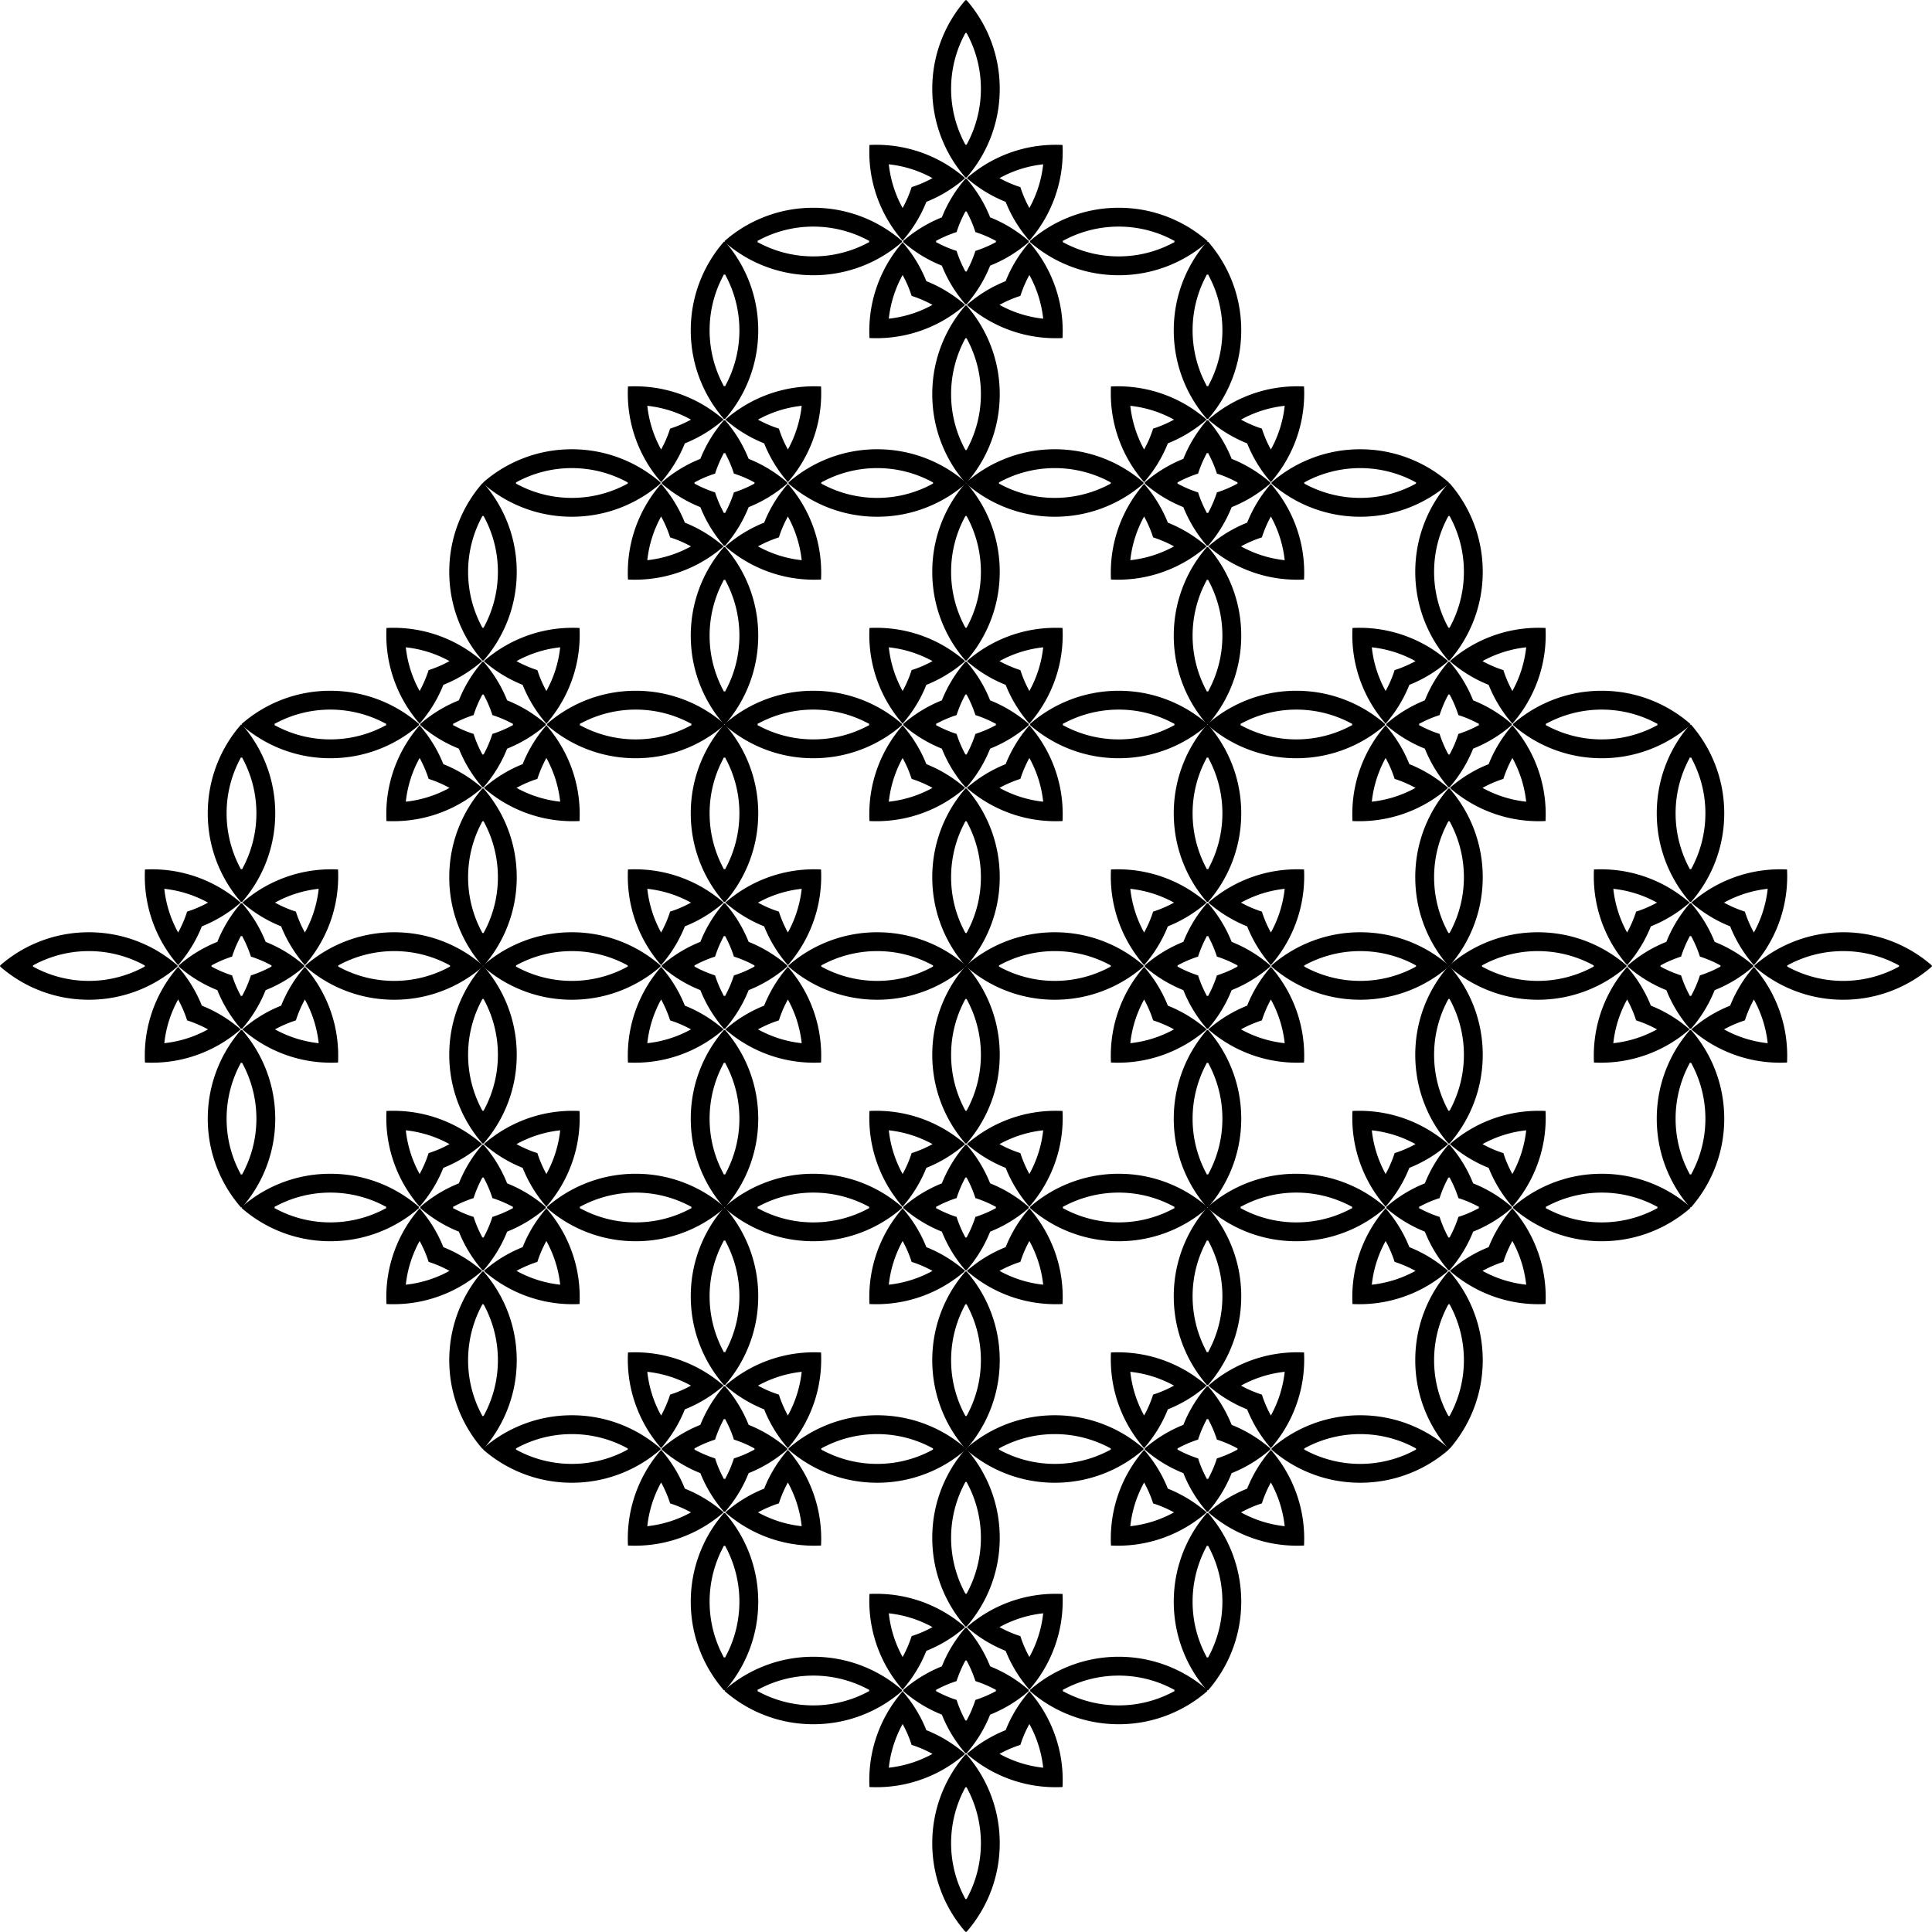
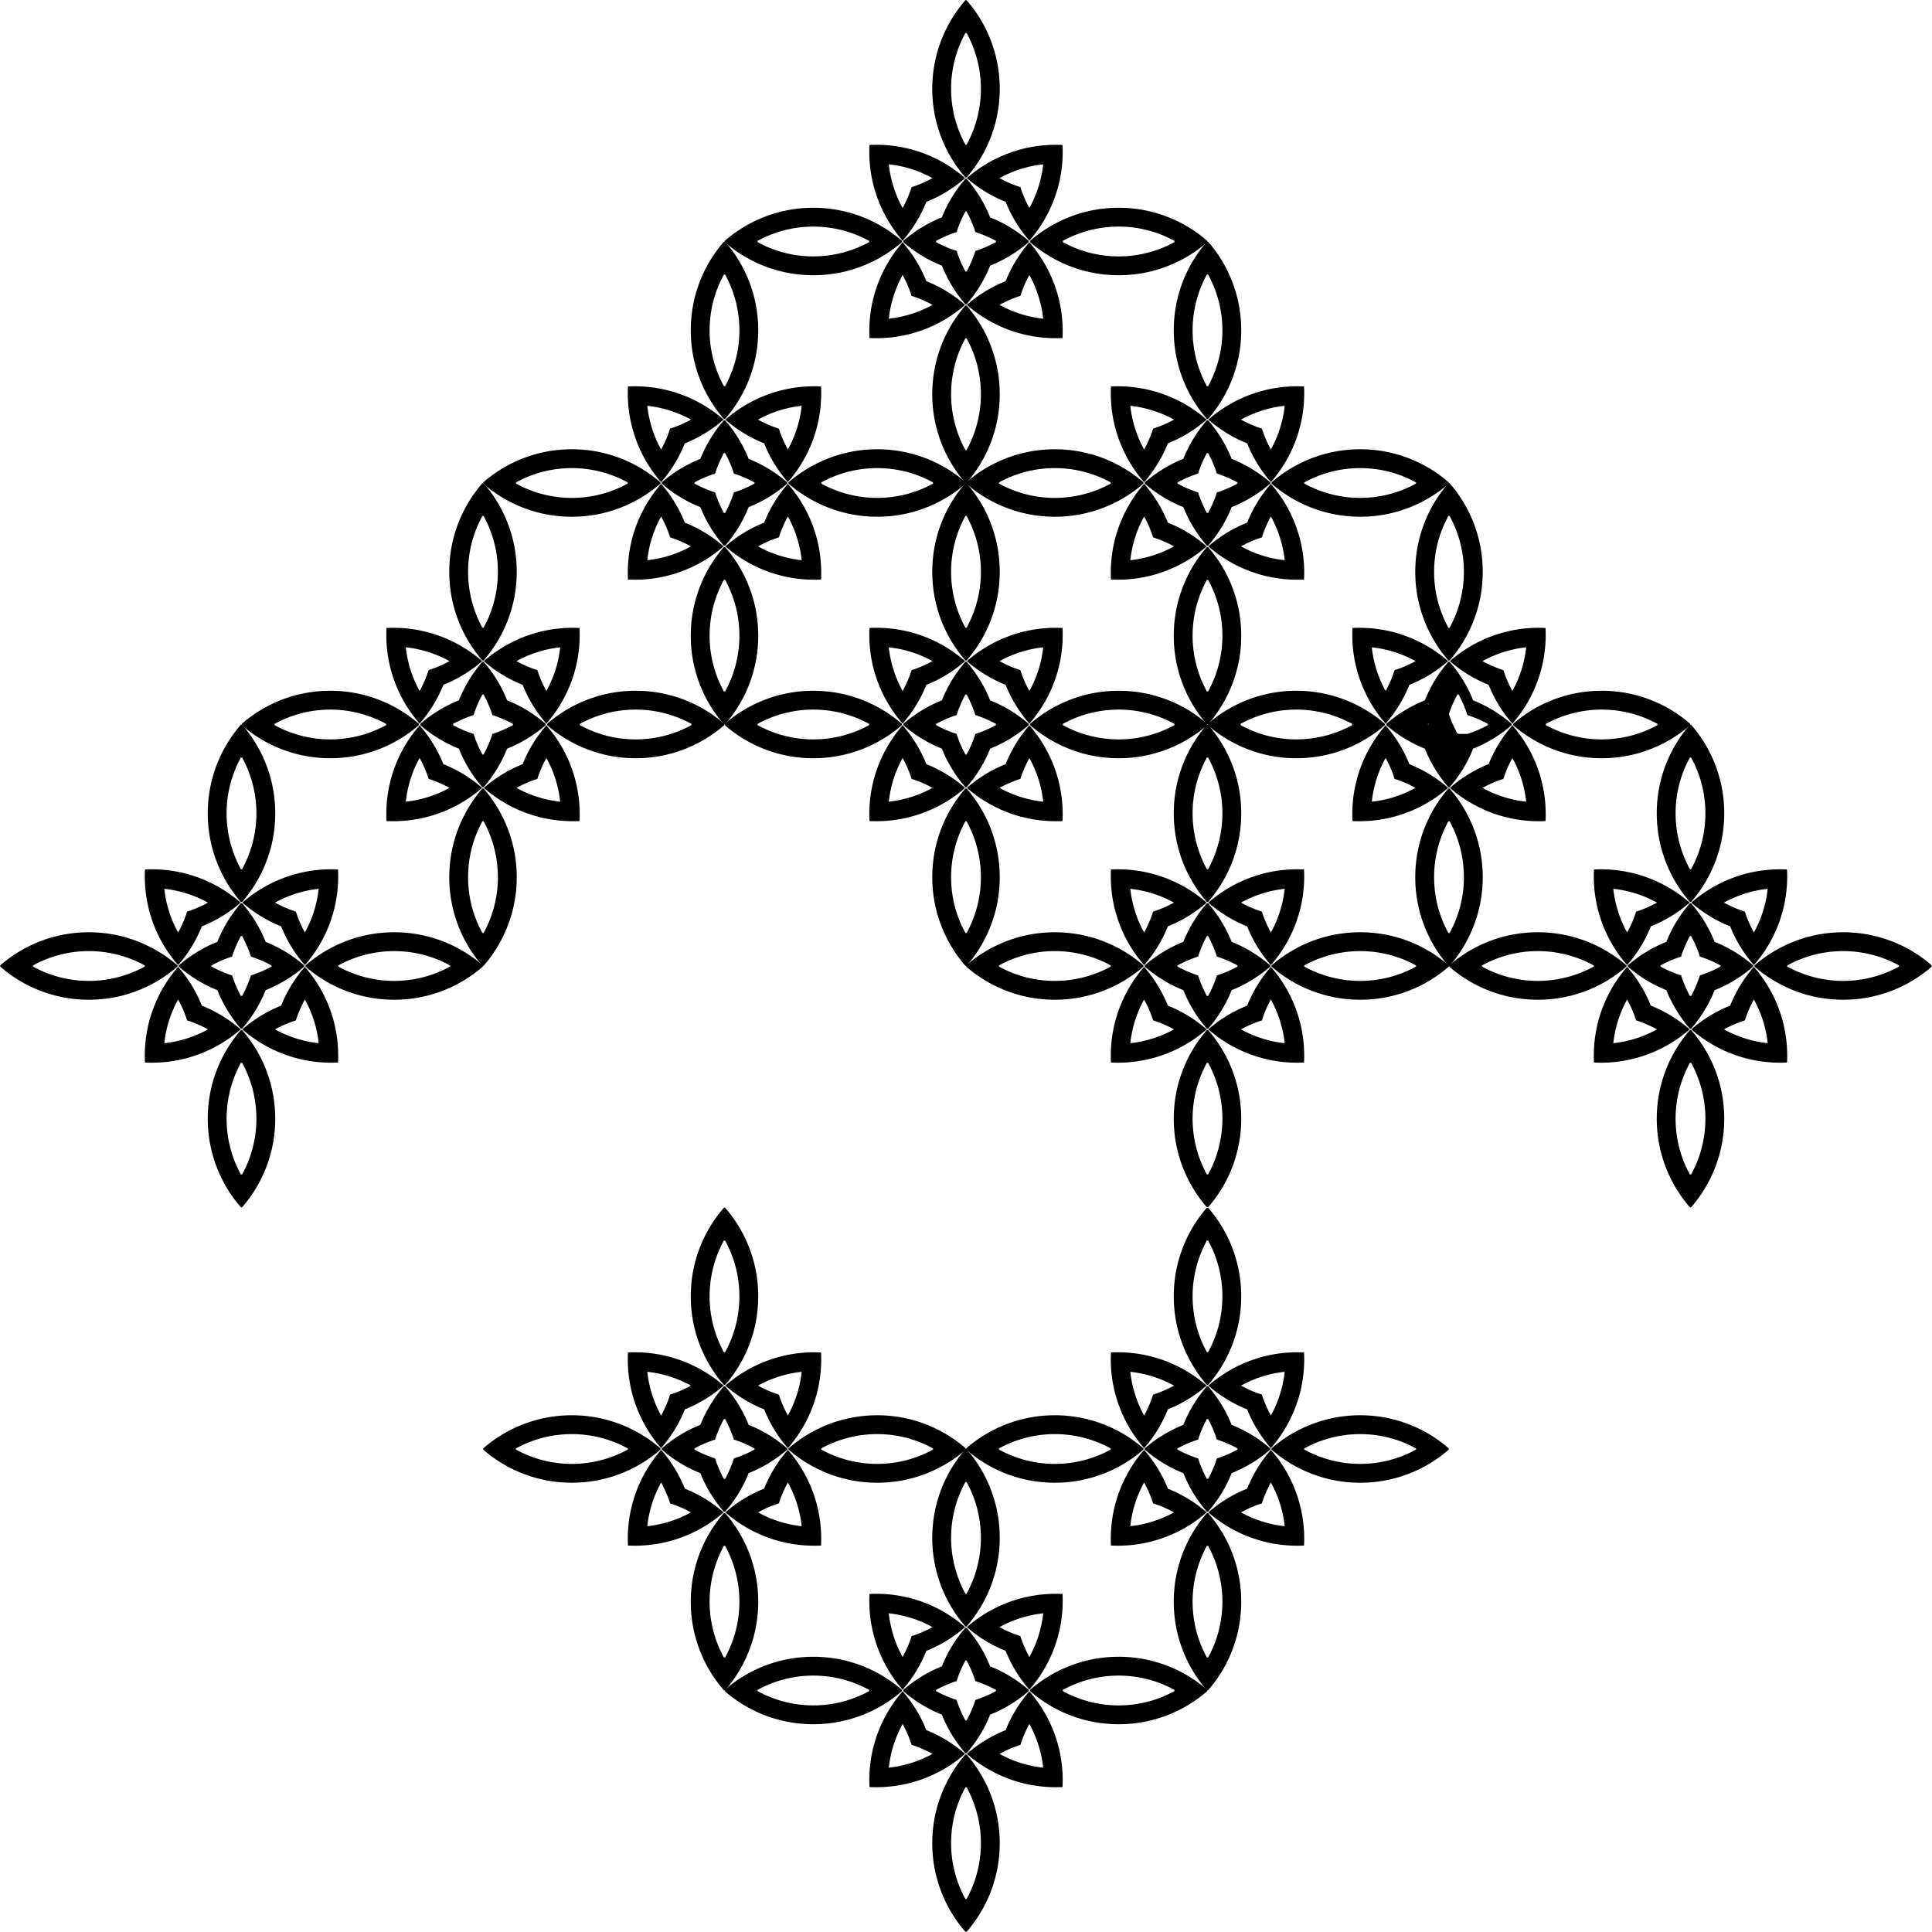
<svg xmlns="http://www.w3.org/2000/svg" viewBox="0 0 1600 1600">
  <path d="M720.055 679.948c1.87.09 3.75.14 5.64.14 15.09 0 29.73-2.96 43.52-8.79a111.655 111.655 0 0030.06-18.81 111.654 111.654 0 00-32.11-19.65c-.27-.69-.55-1.37-.84-2.06a111.653 111.653 0 00-18.81-30.06 111.413 111.413 0 00-18.81 30.06c-5.83 13.79-8.79 28.43-8.79 43.52 0 1.89.05 3.77.14 5.65zm27.46-52.2a96.243 96.243 0 017.45 17.29 96.24 96.24 0 0117.29 7.45 96.18 96.18 0 01-36.18 11.44c1.4-13 5.39-25.23 11.44-36.18zM777.953 619.153c.682.288 1.367.567 2.053.841a111.636 111.636 0 0019.653 32.114c.115-.132.227-.266.341-.399.115.133.226.267.341.399a111.631 111.631 0 0019.653-32.114 111.635 111.635 0 0032.114-19.653c-.132-.115-.266-.226-.398-.341.132-.115.266-.226.398-.341a111.639 111.639 0 00-32.114-19.653 111.633 111.633 0 00-19.653-32.114c-.115.132-.226.266-.341.398-.114-.132-.226-.266-.341-.398a111.638 111.638 0 00-19.653 32.114 111.63 111.63 0 00-32.114 19.653c.132.115.266.226.398.341-.132.115-.266.226-.398.341a111.628 111.628 0 0030.061 18.812zm14.257-26.944a96.325 96.325 0 017.449-17.295c.115.21.227.42.341.63.114-.21.226-.42.341-.63a96.325 96.325 0 017.45 17.295 96.33 96.33 0 0117.295 7.45c-.209.115-.42.227-.63.34V600c.21.114.42.226.63.341a96.323 96.323 0 01-17.295 7.45 96.326 96.326 0 01-7.45 17.295c-.115-.21-.227-.42-.341-.63-.114.21-.226.42-.341.63a96.323 96.323 0 01-7.45-17.295 96.326 96.326 0 01-17.295-7.45c.21-.115.42-.227.63-.341-.21-.114-.42-.226-.63-.341a96.34 96.34 0 0117.296-7.45zM600 600.341a111.217 111.217 0 0030.033 18.81c13.788 5.832 28.43 8.789 43.519 8.789 15.09-.003 29.73-2.96 43.519-8.787a111.63 111.63 0 0030.061-18.812c-.131-.115-.266-.226-.398-.341.132-.115.266-.226.398-.341a111.632 111.632 0 00-30.061-18.812c-13.79-5.827-28.43-8.784-43.519-8.787-15.09 0-29.731 2.957-43.519 8.789A111.219 111.219 0 00600 599.659c.132.115.266.226.398.341-.132.115-.266.226-.398.341zm73.552-12.682c16.858.011 32.733 4.365 46.558 12-.209.115-.42.227-.63.34V600c.21.114.421.226.63.341-13.825 7.635-29.7 11.989-46.558 12-16.848-.008-32.698-4.36-46.484-12 .208-.115.418-.227.627-.341-.209-.114-.419-.226-.627-.341 13.787-7.64 29.636-11.992 46.484-12zM830.785 671.298c13.79 5.83 28.43 8.79 43.52 8.79 1.89 0 3.77-.05 5.64-.14.1-1.88.14-3.76.14-5.65 0-15.09-2.96-29.73-8.79-43.52a111.406 111.406 0 00-18.81-30.06 111.654 111.654 0 00-18.81 30.06c-.29.69-.57 1.37-.84 2.06a111.657 111.657 0 00-32.11 19.65c8.97 7.84 19.05 14.15 30.06 18.81zm14.25-26.26a96.229 96.229 0 017.45-17.29 95.947 95.947 0 0111.44 36.18 96.18 96.18 0 01-36.18-11.44 96.24 96.24 0 0117.29-7.45zM800.341 652.868c-.115.131-.226.266-.341.398-.115-.132-.226-.266-.341-.398a111.638 111.638 0 00-18.812 30.061c-5.827 13.79-8.784 28.43-8.787 43.519 0 15.09 2.957 29.731 8.789 43.519A111.221 111.221 0 00799.659 800c.115-.132.226-.266.341-.398.115.132.226.266.341.398a111.218 111.218 0 0018.81-30.033c5.832-13.788 8.789-28.43 8.789-43.519-.003-15.09-2.96-29.73-8.787-43.519a111.631 111.631 0 00-18.812-30.061zm0 120.064c-.115-.208-.227-.418-.341-.627-.114.209-.226.419-.341.627-7.64-13.787-11.992-29.636-12-46.484.012-16.857 4.365-32.733 12-46.558.115.209.227.42.341.63.114-.21.226-.421.341-.63 7.635 13.825 11.989 29.7 12 46.558-.008 16.848-4.36 32.698-12 46.484zM830.785 566.328c.68.28 1.36.56 2.05.84a111.657 111.657 0 0019.65 32.11c7.84-8.97 14.16-19.05 18.81-30.06 5.83-13.79 8.79-28.43 8.79-43.52 0-1.89-.04-3.77-.14-5.65-1.87-.09-3.75-.13-5.64-.13-15.09 0-29.73 2.96-43.52 8.78a111.657 111.657 0 00-30.06 18.81c8.97 7.84 19.05 14.16 30.06 18.82zm33.14-30.25a96 96 0 01-11.44 36.18 96.648 96.648 0 01-7.45-17.3 95.53 95.53 0 01-17.29-7.45 96.168 96.168 0 0136.18-11.43zM853.266 600c-.132.115-.266.226-.398.341a111.633 111.633 0 0030.061 18.812c13.79 5.826 28.43 8.784 43.52 8.787 15.088 0 29.73-2.957 43.518-8.789a111.213 111.213 0 0030.033-18.81c-.132-.115-.266-.226-.398-.341.132-.115.266-.226.398-.341a111.213 111.213 0 00-30.033-18.81c-13.788-5.832-28.43-8.789-43.519-8.789-15.089.003-29.73 2.96-43.519 8.787a111.635 111.635 0 00-30.061 18.812c.132.115.266.226.398.341zm73.183-12.341c16.847.008 32.697 4.36 46.483 12-.208.115-.418.227-.627.34V600c.209.114.42.226.627.341-13.786 7.64-29.636 11.992-46.484 12-16.857-.011-32.733-4.365-46.558-12 .209-.115.42-.227.63-.341-.21-.114-.421-.226-.63-.341 13.825-7.635 29.7-11.989 46.558-12zM728.705 569.218a111.41 111.41 0 0018.81 30.06 111.655 111.655 0 0019.65-32.11c.69-.28 1.37-.56 2.05-.84a111.688 111.688 0 0030.06-18.82 111.654 111.654 0 00-30.06-18.81c-13.79-5.82-28.43-8.78-43.52-8.78-1.89 0-3.77.04-5.64.13-.09 1.88-.14 3.76-.14 5.65 0 15.09 2.96 29.73 8.79 43.52zm43.55-21.71a95.533 95.533 0 01-17.29 7.45 96.633 96.633 0 01-7.45 17.3 96 96 0 01-11.44-36.18 96.167 96.167 0 0136.18 11.43zM799.659 547.132c.115-.131.226-.266.341-.398.115.132.226.266.341.398a111.631 111.631 0 0018.812-30.061c5.827-13.79 8.784-28.43 8.787-43.519 0-15.09-2.957-29.731-8.789-43.519A111.22 111.22 0 00800.341 400c-.115.132-.226.266-.341.398-.115-.132-.226-.266-.341-.398a111.22 111.22 0 00-18.81 30.033c-5.832 13.788-8.789 28.43-8.789 43.519.003 15.09 2.96 29.73 8.787 43.519a111.638 111.638 0 0018.812 30.061zm0-120.064c.115.208.227.418.341.627.114-.209.226-.419.341-.627 7.64 13.786 11.993 29.636 12 46.484-.011 16.857-4.365 32.733-12 46.558-.115-.209-.227-.42-.341-.63-.114.21-.226.421-.341.63-7.635-13.825-11.989-29.7-12-46.558.008-16.848 4.36-32.698 12-46.484z" />
  <g>
    <path d="M520.052 320.055c-.09 1.87-.14 3.75-.14 5.64 0 15.09 2.96 29.73 8.79 43.52a111.655 111.655 0 0018.81 30.06 111.654 111.654 0 0019.65-32.11c.69-.27 1.37-.55 2.06-.84a111.653 111.653 0 0030.06-18.81 111.413 111.413 0 00-30.06-18.81c-13.79-5.83-28.43-8.79-43.52-8.79-1.89 0-3.77.05-5.65.14zm52.2 27.46a96.243 96.243 0 01-17.29 7.45 96.24 96.24 0 01-7.45 17.29 96.18 96.18 0 01-11.44-36.18c13 1.4 25.23 5.39 36.18 11.44zM580.847 377.954c-.288.681-.567 1.366-.841 2.052a111.636 111.636 0 00-32.114 19.653c.132.115.266.227.399.341-.133.115-.267.226-.399.341a111.631 111.631 0 0032.114 19.653 111.635 111.635 0 0019.653 32.114c.115-.132.226-.266.341-.398.115.132.226.266.341.398a111.639 111.639 0 0019.653-32.114 111.633 111.633 0 0032.114-19.653c-.132-.115-.266-.226-.398-.341.132-.115.266-.226.398-.341a111.638 111.638 0 00-32.114-19.653 111.63 111.63 0 00-19.653-32.114c-.115.132-.226.266-.341.399-.115-.133-.226-.267-.341-.399a111.628 111.628 0 00-18.812 30.062zm26.944 14.255a96.325 96.325 0 0117.295 7.45c-.21.115-.42.227-.63.341.21.114.42.226.63.341a96.325 96.325 0 01-17.295 7.45 96.33 96.33 0 01-7.45 17.295c-.115-.209-.227-.42-.34-.63H600c-.114.21-.226.42-.341.63a96.323 96.323 0 01-7.45-17.295 96.326 96.326 0 01-17.295-7.45c.21-.115.42-.227.63-.341-.21-.114-.42-.226-.63-.341a96.323 96.323 0 0117.295-7.45 96.326 96.326 0 017.45-17.295c.115.21.227.42.341.63.114-.21.226-.42.341-.63a96.34 96.34 0 017.45 17.296zM599.659 200a111.217 111.217 0 00-18.81 30.033c-5.832 13.788-8.789 28.43-8.789 43.519.003 15.09 2.96 29.73 8.787 43.519a111.63 111.63 0 0018.812 30.061c.115-.131.226-.266.341-.398.115.132.226.267.341.398a111.632 111.632 0 0018.812-30.061c5.827-13.79 8.784-28.43 8.787-43.519 0-15.09-2.957-29.731-8.789-43.519A111.219 111.219 0 00600.341 200c-.115.132-.226.266-.341.398-.115-.132-.226-.266-.341-.398zm12.682 73.552c-.011 16.858-4.365 32.733-12 46.558-.115-.209-.227-.42-.34-.63H600c-.114.21-.226.421-.341.63-7.635-13.825-11.989-29.7-12-46.558.008-16.848 4.36-32.698 12-46.484.115.208.227.418.341.627.114-.209.226-.419.341-.627 7.64 13.786 11.992 29.636 12 46.484zM528.702 430.785c-5.83 13.79-8.79 28.43-8.79 43.52 0 1.89.05 3.77.14 5.64 1.88.1 3.76.14 5.65.14 15.09 0 29.73-2.96 43.52-8.79a111.406 111.406 0 0030.06-18.81 111.654 111.654 0 00-30.06-18.81c-.69-.29-1.37-.57-2.06-.84a111.657 111.657 0 00-19.65-32.11 111.657 111.657 0 00-18.81 30.06zm26.26 14.25a96.229 96.229 0 0117.29 7.45 95.947 95.947 0 01-36.18 11.44 96.18 96.18 0 0111.44-36.18 96.24 96.24 0 017.45 17.29zM547.132 400.341c-.131-.115-.266-.226-.398-.341.132-.115.266-.226.398-.341a111.638 111.638 0 00-30.061-18.812c-13.79-5.826-28.43-8.784-43.519-8.787-15.09 0-29.731 2.957-43.519 8.789A111.221 111.221 0 00400 399.659c.132.115.266.227.398.341-.132.115-.266.226-.398.341a111.218 111.218 0 0030.033 18.81c13.788 5.832 28.43 8.789 43.519 8.789 15.09-.003 29.73-2.96 43.519-8.787a111.631 111.631 0 0030.061-18.812zm-120.064 0c.208-.115.418-.227.627-.341-.209-.114-.419-.226-.627-.341 13.787-7.64 29.636-11.992 46.484-12 16.857.012 32.733 4.365 46.558 12-.209.115-.42.227-.63.341.21.114.421.226.63.341-13.825 7.635-29.7 11.989-46.558 12-16.848-.007-32.698-4.36-46.484-12zM633.672 430.785c-.28.68-.56 1.36-.84 2.05a111.657 111.657 0 00-32.11 19.65c8.97 7.84 19.05 14.16 30.06 18.81 13.79 5.83 28.43 8.79 43.52 8.79 1.89 0 3.77-.04 5.65-.14.09-1.87.13-3.75.13-5.64 0-15.09-2.96-29.73-8.78-43.52a111.657 111.657 0 00-18.81-30.06 111.692 111.692 0 00-18.82 30.06zm30.25 33.14a96 96 0 01-36.18-11.44 96.648 96.648 0 0117.3-7.45 95.53 95.53 0 017.45-17.29 96.168 96.168 0 0111.43 36.18zM600 453.266c-.115-.132-.226-.266-.341-.398a111.633 111.633 0 00-18.812 30.061c-5.826 13.79-8.784 28.43-8.787 43.52 0 15.088 2.957 29.73 8.789 43.518A111.213 111.213 0 00599.659 600c.115-.132.226-.266.341-.398.115.132.226.266.341.398a111.213 111.213 0 0018.81-30.033c5.832-13.788 8.789-28.43 8.789-43.519-.003-15.089-2.96-29.73-8.787-43.519a111.635 111.635 0 00-18.812-30.061c-.115.132-.226.266-.341.398zm12.341 73.182c-.008 16.848-4.36 32.698-12 46.484-.115-.208-.227-.418-.34-.627H600c-.114.209-.226.42-.341.627-7.64-13.786-11.992-29.636-12-46.484.011-16.857 4.365-32.733 12-46.558.115.209.227.42.341.63.114-.21.226-.421.341-.63 7.635 13.825 11.989 29.7 12 46.558zM630.782 328.705a111.41 111.41 0 00-30.06 18.81 111.655 111.655 0 0032.11 19.65c.28.69.56 1.37.84 2.05a111.688 111.688 0 0018.82 30.06c7.84-8.97 14.15-19.05 18.81-30.06 5.82-13.79 8.78-28.43 8.78-43.52 0-1.89-.04-3.77-.13-5.64-1.88-.09-3.76-.14-5.65-.14-15.09 0-29.73 2.96-43.52 8.79zm21.71 43.55a95.533 95.533 0 01-7.45-17.29 96.633 96.633 0 01-17.3-7.45 96 96 0 0136.18-11.44 96.167 96.167 0 01-11.43 36.18zM652.868 399.659c.131.115.266.227.398.341-.132.115-.266.226-.398.341a111.631 111.631 0 0030.061 18.812c13.79 5.826 28.43 8.784 43.519 8.787 15.09 0 29.731-2.957 43.519-8.789A111.22 111.22 0 00800 400.341c-.132-.115-.266-.226-.398-.341.132-.115.266-.226.398-.341a111.22 111.22 0 00-30.033-18.81c-13.788-5.832-28.43-8.789-43.519-8.789-15.09.003-29.73 2.96-43.519 8.787a111.638 111.638 0 00-30.061 18.812zm120.064 0c-.208.115-.418.227-.627.341.209.114.419.226.627.341-13.786 7.64-29.636 11.993-46.484 12-16.857-.011-32.733-4.365-46.558-12 .209-.115.42-.227.63-.341-.21-.114-.421-.226-.63-.341 13.825-7.635 29.7-11.988 46.558-12 16.848.008 32.698 4.36 46.484 12z" />
  </g>
  <g>
    <path d="M879.945 120.052c-1.87-.09-3.75-.14-5.64-.14-15.09 0-29.73 2.96-43.52 8.79a111.655 111.655 0 00-30.06 18.81 111.654 111.654 0 0032.11 19.65c.27.69.55 1.37.84 2.06a111.653 111.653 0 0018.81 30.06c7.84-8.97 14.16-19.05 18.81-30.06 5.83-13.79 8.79-28.43 8.79-43.52 0-1.89-.05-3.77-.14-5.65zm-27.46 52.2a96.243 96.243 0 01-7.45-17.29 96.24 96.24 0 01-17.29-7.45 96.18 96.18 0 0136.18-11.44c-1.4 13-5.39 25.23-11.44 36.18zM822.047 180.847c-.682-.288-1.367-.567-2.053-.841a111.636 111.636 0 00-19.653-32.114c-.115.132-.227.266-.341.399-.115-.133-.226-.267-.341-.399a111.631 111.631 0 00-19.653 32.114 111.635 111.635 0 00-32.114 19.653c.132.115.266.226.398.341-.132.115-.266.226-.398.341a111.639 111.639 0 0032.114 19.653 111.633 111.633 0 0019.653 32.114c.115-.132.226-.266.341-.398.114.132.226.266.341.398a111.638 111.638 0 0019.653-32.114 111.63 111.63 0 0032.114-19.653c-.132-.115-.266-.226-.398-.341.132-.115.266-.226.398-.341a111.628 111.628 0 00-30.061-18.812zm-14.257 26.944a96.325 96.325 0 01-7.449 17.295c-.115-.21-.227-.42-.341-.63-.114.21-.226.42-.341.63a96.325 96.325 0 01-7.45-17.295 96.33 96.33 0 01-17.295-7.45c.209-.115.42-.227.63-.34V200c-.21-.114-.42-.226-.63-.341a96.323 96.323 0 0117.295-7.45 96.326 96.326 0 017.45-17.295c.115.21.227.42.341.63.114-.21.226-.42.341-.63a96.323 96.323 0 017.45 17.296 96.326 96.326 0 0117.295 7.449c-.21.115-.42.227-.63.341.21.114.42.226.63.341a96.34 96.34 0 01-17.296 7.45zM1000 199.659a111.217 111.217 0 00-30.033-18.81c-13.788-5.832-28.43-8.789-43.519-8.789-15.09.003-29.73 2.96-43.519 8.787a111.63 111.63 0 00-30.061 18.812c.131.115.266.226.398.341-.132.115-.266.226-.398.341a111.632 111.632 0 0030.061 18.812c13.79 5.826 28.43 8.784 43.519 8.787 15.09 0 29.731-2.957 43.519-8.789a111.219 111.219 0 0030.033-18.81c-.132-.115-.266-.226-.398-.341.132-.115.266-.226.398-.341zm-73.552 12.682c-16.858-.011-32.733-4.364-46.558-12 .209-.115.42-.227.63-.34V200c-.21-.114-.421-.226-.63-.341 13.825-7.635 29.7-11.988 46.558-12 16.848.008 32.698 4.36 46.484 12-.208.115-.418.227-.627.341.209.114.419.226.627.341-13.787 7.64-29.636 11.992-46.484 12zM769.215 128.702c-13.79-5.83-28.43-8.79-43.52-8.79-1.89 0-3.77.05-5.64.14-.1 1.88-.14 3.76-.14 5.65 0 15.09 2.96 29.73 8.79 43.52a111.406 111.406 0 0018.81 30.06c7.84-8.97 14.15-19.05 18.81-30.06.29-.69.57-1.37.84-2.06a111.657 111.657 0 0032.11-19.65 111.657 111.657 0 00-30.06-18.81zm-14.25 26.26a96.229 96.229 0 01-7.45 17.29 95.947 95.947 0 01-11.44-36.18 96.18 96.18 0 0136.18 11.44 96.24 96.24 0 01-17.29 7.45zM799.659 147.132c.115-.132.226-.266.341-.398.115.132.226.266.341.398a111.638 111.638 0 0018.812-30.061c5.827-13.79 8.784-28.43 8.787-43.519 0-15.09-2.957-29.731-8.789-43.519A111.218 111.218 0 00800.341 0c-.115.132-.226.266-.341.398-.115-.132-.226-.266-.341-.398a111.218 111.218 0 00-18.81 30.033c-5.832 13.788-8.789 28.43-8.789 43.519.003 15.09 2.96 29.73 8.787 43.519a111.631 111.631 0 0018.812 30.061zm0-120.064c.115.208.227.418.341.627.114-.209.226-.419.341-.627 7.64 13.787 11.992 29.636 12 46.484-.012 16.858-4.365 32.733-12 46.558-.115-.209-.227-.42-.341-.63-.114.21-.226.421-.341.63-7.635-13.825-11.989-29.7-12-46.558.008-16.848 4.36-32.698 12-46.484zM769.215 233.672c-.68-.28-1.36-.56-2.05-.84a111.657 111.657 0 00-19.65-32.11 111.408 111.408 0 00-18.81 30.06c-5.83 13.79-8.79 28.43-8.79 43.52 0 1.89.04 3.77.14 5.65 1.87.09 3.75.13 5.64.13 15.09 0 29.73-2.96 43.52-8.78a111.657 111.657 0 0030.06-18.81 111.692 111.692 0 00-30.06-18.82zm-33.14 30.25a96 96 0 0111.44-36.18 96.648 96.648 0 017.45 17.3 95.53 95.53 0 0117.29 7.45 96.168 96.168 0 01-36.18 11.43zM746.734 200c.132-.115.266-.226.398-.341a111.633 111.633 0 00-30.061-18.812c-13.79-5.826-28.43-8.784-43.52-8.787-15.088 0-29.73 2.957-43.518 8.789A111.213 111.213 0 00600 199.659c.132.115.266.226.398.341-.132.115-.266.226-.398.341a111.213 111.213 0 0030.033 18.81c13.788 5.832 28.43 8.789 43.519 8.789 15.089-.003 29.73-2.96 43.519-8.787a111.635 111.635 0 0030.061-18.812c-.132-.115-.266-.226-.398-.341zm-73.183 12.341c-16.847-.008-32.697-4.36-46.483-12 .208-.115.418-.227.627-.34V200c-.209-.114-.42-.226-.627-.341 13.786-7.64 29.636-11.992 46.484-12 16.857.012 32.733 4.365 46.558 12-.209.115-.42.227-.63.341.21.114.421.226.63.341-13.825 7.635-29.7 11.989-46.558 12zM871.295 230.782a111.41 111.41 0 00-18.81-30.06 111.655 111.655 0 00-19.65 32.11c-.69.28-1.37.56-2.05.84a111.688 111.688 0 00-30.06 18.82c8.97 7.84 19.05 14.15 30.06 18.81 13.79 5.82 28.43 8.78 43.52 8.78 1.89 0 3.77-.04 5.64-.13.09-1.88.14-3.76.14-5.65 0-15.09-2.96-29.73-8.79-43.52zm-43.55 21.71a95.533 95.533 0 0117.29-7.45 96.633 96.633 0 017.45-17.3 96 96 0 0111.44 36.18 96.167 96.167 0 01-36.18-11.43zM800.341 252.868c-.115.132-.226.266-.341.398-.115-.132-.226-.266-.341-.398a111.631 111.631 0 00-18.812 30.061c-5.827 13.79-8.784 28.43-8.787 43.519 0 15.09 2.957 29.731 8.789 43.519A111.22 111.22 0 00799.659 400c.115-.132.226-.266.341-.398.115.132.226.266.341.398a111.22 111.22 0 0018.81-30.033c5.832-13.788 8.789-28.43 8.789-43.519-.003-15.09-2.96-29.73-8.787-43.519a111.638 111.638 0 00-18.812-30.061zm0 120.064c-.115-.208-.227-.418-.341-.627-.114.209-.226.419-.341.627-7.64-13.786-11.993-29.636-12-46.484.011-16.857 4.365-32.733 12-46.558.115.209.227.42.341.63.114-.21.226-.421.341-.63 7.635 13.825 11.989 29.7 12 46.558-.008 16.848-4.36 32.698-12 46.484z" />
  </g>
  <g>
    <path d="M1079.948 479.945c.09-1.87.14-3.75.14-5.64 0-15.09-2.96-29.73-8.79-43.52a111.653 111.653 0 00-18.81-30.06 111.653 111.653 0 00-19.65 32.11c-.69.27-1.37.55-2.06.84a111.653 111.653 0 00-30.06 18.81c8.97 7.84 19.05 14.16 30.06 18.81 13.79 5.83 28.43 8.79 43.52 8.79 1.89 0 3.77-.05 5.65-.14zm-52.2-27.46a96.246 96.246 0 0117.29-7.45 96.254 96.254 0 017.45-17.29 96.181 96.181 0 0111.44 36.18c-13-1.4-25.23-5.39-36.18-11.44zM1019.153 422.046c.288-.681.567-1.366.841-2.052a111.638 111.638 0 0032.114-19.653c-.132-.115-.266-.227-.399-.341.133-.115.267-.226.4-.341a111.632 111.632 0 00-32.115-19.653 111.635 111.635 0 00-19.653-32.114c-.115.132-.226.266-.341.398-.115-.132-.226-.266-.341-.398a111.639 111.639 0 00-19.653 32.114 111.633 111.633 0 00-32.114 19.653c.132.115.266.226.398.341-.132.115-.266.226-.398.341a111.638 111.638 0 0032.114 19.653 111.63 111.63 0 0019.653 32.114c.115-.132.226-.266.341-.399.115.133.226.267.341.399a111.628 111.628 0 0018.812-30.062zm-26.944-14.255a96.325 96.325 0 01-17.295-7.45c.21-.115.42-.227.63-.341-.21-.114-.42-.226-.63-.341a96.325 96.325 0 0117.295-7.45 96.33 96.33 0 017.45-17.295c.115.209.227.42.34.63h.001c.114-.21.226-.42.341-.63a96.323 96.323 0 017.45 17.295 96.326 96.326 0 0117.295 7.45c-.21.115-.42.227-.63.341.21.114.42.226.63.341a96.323 96.323 0 01-17.295 7.45 96.326 96.326 0 01-7.45 17.295c-.115-.21-.227-.42-.341-.63-.114.21-.226.42-.341.63a96.34 96.34 0 01-7.45-17.296zM1000.341 600a111.217 111.217 0 0018.81-30.033c5.832-13.788 8.789-28.43 8.789-43.519-.003-15.09-2.96-29.73-8.787-43.519a111.63 111.63 0 00-18.812-30.061c-.115.131-.227.266-.341.398-.115-.132-.226-.267-.342-.398a111.632 111.632 0 00-18.81 30.061c-5.828 13.79-8.785 28.43-8.788 43.519 0 15.09 2.957 29.731 8.789 43.519A111.219 111.219 0 00999.659 600c.115-.132.226-.266.34-.398.116.132.227.266.342.398zm-12.682-73.552c.011-16.858 4.365-32.733 12-46.558.115.209.227.42.34.63h.001c.114-.21.226-.421.341-.63 7.635 13.825 11.989 29.7 12 46.558-.008 16.848-4.36 32.698-12 46.484-.115-.208-.227-.418-.341-.627-.114.209-.226.419-.341.627-7.64-13.787-11.992-29.636-12-46.484zM1071.298 369.215c5.83-13.79 8.79-28.43 8.79-43.52 0-1.89-.05-3.77-.14-5.64-1.88-.1-3.76-.14-5.65-.14-15.09 0-29.73 2.96-43.52 8.79a111.406 111.406 0 00-30.06 18.81c8.97 7.84 19.05 14.15 30.06 18.81.69.29 1.37.57 2.06.84a111.659 111.659 0 0019.65 32.11c7.84-8.97 14.15-19.05 18.81-30.06zm-26.26-14.25a96.229 96.229 0 01-17.29-7.45 95.948 95.948 0 0136.18-11.44 96.179 96.179 0 01-11.44 36.18 96.254 96.254 0 01-7.45-17.29zM1052.868 399.659c.132.115.266.226.398.341-.132.115-.266.226-.398.341a111.638 111.638 0 0030.061 18.812c13.79 5.826 28.43 8.784 43.519 8.787 15.09 0 29.731-2.957 43.519-8.789a111.22 111.22 0 0030.033-18.81c-.132-.115-.266-.227-.398-.341.132-.115.266-.226.398-.341a111.218 111.218 0 00-30.033-18.81c-13.788-5.832-28.43-8.789-43.519-8.789-15.09.003-29.73 2.96-43.519 8.787a111.631 111.631 0 00-30.061 18.812zm120.064 0c-.208.115-.418.227-.627.341.209.114.419.226.627.341-13.786 7.64-29.636 11.992-46.484 12-16.858-.012-32.733-4.365-46.558-12 .209-.115.42-.227.63-.341-.21-.114-.421-.226-.63-.341 13.825-7.635 29.7-11.989 46.558-12 16.848.007 32.698 4.36 46.484 12zM966.328 369.215c.28-.68.56-1.36.84-2.05a111.657 111.657 0 0032.11-19.65 111.408 111.408 0 00-30.06-18.81c-13.79-5.83-28.43-8.79-43.52-8.79-1.89 0-3.77.04-5.65.14-.09 1.87-.13 3.75-.13 5.64 0 15.09 2.96 29.73 8.78 43.52a111.657 111.657 0 0018.81 30.06c7.84-8.97 14.16-19.05 18.82-30.06zm-30.25-33.14a96 96 0 0136.18 11.44 96.648 96.648 0 01-17.3 7.45 95.53 95.53 0 01-7.45 17.29 96.168 96.168 0 01-11.43-36.18zM1000 346.734c.115.132.226.266.341.398a111.633 111.633 0 0018.812-30.061c5.827-13.79 8.784-28.43 8.787-43.52 0-15.088-2.957-29.73-8.789-43.518a111.213 111.213 0 00-18.81-30.033c-.115.132-.226.266-.34.398-.116-.132-.227-.266-.342-.398a111.213 111.213 0 00-18.81 30.033c-5.832 13.788-8.789 28.43-8.789 43.519.003 15.089 2.96 29.73 8.787 43.519a111.635 111.635 0 0018.812 30.061c.115-.132.226-.266.341-.398zm-12.341-73.183c.008-16.847 4.36-32.697 12-46.483.115.208.227.418.34.627h.001c.114-.209.226-.42.341-.627 7.64 13.786 11.992 29.636 12 46.483-.011 16.858-4.365 32.734-12 46.559-.115-.209-.227-.42-.341-.63-.114.21-.226.421-.341.63-7.635-13.825-11.989-29.7-12-46.559zM969.218 471.295a111.41 111.41 0 0030.06-18.81 111.655 111.655 0 00-32.11-19.65c-.28-.69-.56-1.37-.84-2.05a111.688 111.688 0 00-18.82-30.06 111.654 111.654 0 00-18.81 30.06c-5.82 13.79-8.78 28.43-8.78 43.52 0 1.89.04 3.77.13 5.64 1.88.09 3.76.14 5.65.14 15.09 0 29.73-2.96 43.52-8.79zm-21.71-43.55a95.533 95.533 0 017.45 17.29 96.633 96.633 0 0117.3 7.45 96 96 0 01-36.18 11.44 96.167 96.167 0 0111.43-36.18zM947.132 400.341c-.131-.115-.266-.227-.398-.341.132-.115.266-.226.398-.341a111.631 111.631 0 00-30.061-18.812c-13.79-5.826-28.43-8.784-43.519-8.787-15.09 0-29.731 2.957-43.519 8.789A111.22 111.22 0 00800 399.659c.132.115.266.226.398.341-.132.115-.266.226-.398.341a111.22 111.22 0 0030.033 18.81c13.788 5.832 28.43 8.789 43.519 8.789 15.09-.003 29.73-2.96 43.519-8.787a111.638 111.638 0 0030.061-18.812zm-120.064 0c.208-.115.418-.227.627-.341-.209-.114-.419-.226-.627-.341 13.786-7.64 29.636-11.993 46.484-12 16.857.011 32.733 4.365 46.558 12-.209.115-.42.227-.63.341.21.114.421.226.63.341-13.825 7.635-29.7 11.988-46.558 12-16.848-.008-32.698-4.36-46.484-12z" />
  </g>
  <g>
    <path d="M920.052 720.055c-.09 1.87-.14 3.75-.14 5.64 0 15.09 2.96 29.73 8.79 43.52a111.655 111.655 0 0018.81 30.06 111.654 111.654 0 0019.65-32.11c.69-.27 1.37-.55 2.06-.84a111.653 111.653 0 0030.06-18.81 111.413 111.413 0 00-30.06-18.81c-13.79-5.83-28.43-8.79-43.52-8.79-1.89 0-3.77.05-5.65.14zm52.2 27.46a96.243 96.243 0 01-17.29 7.45 96.24 96.24 0 01-7.45 17.29 96.18 96.18 0 01-11.44-36.18c13 1.4 25.23 5.39 36.18 11.44zM980.847 777.953c-.288.682-.567 1.367-.841 2.053a111.636 111.636 0 00-32.114 19.653c.132.115.266.227.399.341-.133.115-.267.226-.399.341a111.631 111.631 0 0032.114 19.653 111.635 111.635 0 0019.653 32.114c.115-.132.226-.266.341-.398.115.132.226.266.341.398a111.639 111.639 0 0019.653-32.114 111.633 111.633 0 0032.114-19.653c-.132-.115-.266-.226-.398-.341.132-.114.266-.226.398-.341a111.638 111.638 0 00-32.114-19.653 111.63 111.63 0 00-19.653-32.114c-.115.132-.226.266-.341.398-.115-.132-.226-.266-.341-.398a111.628 111.628 0 00-18.812 30.061zm26.944 14.257a96.325 96.325 0 0117.295 7.449c-.21.115-.42.227-.63.341.21.114.42.226.63.341a96.325 96.325 0 01-17.295 7.45 96.33 96.33 0 01-7.45 17.295c-.115-.209-.227-.42-.34-.63H1000c-.114.21-.226.42-.341.63a96.323 96.323 0 01-7.45-17.295 96.326 96.326 0 01-17.295-7.45c.21-.115.42-.227.63-.341-.21-.114-.42-.226-.63-.341a96.323 96.323 0 0117.295-7.45 96.326 96.326 0 017.45-17.295c.115.21.227.42.341.63.114-.21.226-.42.341-.63a96.34 96.34 0 017.45 17.296zM999.659 600a111.217 111.217 0 00-18.81 30.033c-5.832 13.788-8.789 28.43-8.789 43.519.003 15.09 2.96 29.73 8.787 43.519a111.63 111.63 0 0018.812 30.061c.115-.131.226-.266.341-.398.115.132.226.266.341.398a111.632 111.632 0 0018.812-30.061c5.827-13.79 8.784-28.43 8.787-43.519 0-15.09-2.957-29.731-8.789-43.519a111.219 111.219 0 00-18.81-30.033c-.115.132-.226.266-.341.398-.115-.132-.226-.266-.341-.398zm12.682 73.552c-.011 16.858-4.365 32.733-12 46.558-.115-.209-.227-.42-.34-.63H1000c-.114.21-.226.421-.341.63-7.635-13.825-11.989-29.7-12-46.558.008-16.848 4.36-32.698 12-46.484.115.208.227.418.341.627.114-.209.226-.419.341-.627 7.64 13.787 11.992 29.636 12 46.484zM928.702 830.785c-5.83 13.79-8.79 28.43-8.79 43.52 0 1.89.05 3.77.14 5.64 1.88.1 3.76.14 5.65.14 15.09 0 29.73-2.96 43.52-8.79a111.406 111.406 0 0030.06-18.81 111.654 111.654 0 00-30.06-18.81c-.69-.29-1.37-.57-2.06-.84a111.657 111.657 0 00-19.65-32.11 111.657 111.657 0 00-18.81 30.06zm26.26 14.25a96.229 96.229 0 0117.29 7.45 95.947 95.947 0 01-36.18 11.44 96.18 96.18 0 0111.44-36.18 96.24 96.24 0 017.45 17.29zM947.132 800.341c-.131-.115-.266-.226-.398-.341.132-.115.266-.226.398-.341a111.638 111.638 0 00-30.061-18.812c-13.79-5.827-28.43-8.784-43.519-8.787-15.09 0-29.731 2.957-43.519 8.789A111.221 111.221 0 00800 799.659c.132.115.266.226.398.341-.132.115-.266.226-.398.341a111.218 111.218 0 0030.033 18.81c13.788 5.832 28.43 8.789 43.519 8.789 15.09-.003 29.73-2.96 43.519-8.787a111.631 111.631 0 0030.061-18.812zm-120.064 0c.208-.115.418-.227.627-.341-.209-.114-.419-.226-.627-.341 13.787-7.64 29.636-11.992 46.484-12 16.857.012 32.733 4.365 46.558 12-.209.115-.42.227-.63.341.21.114.421.226.63.341-13.825 7.635-29.7 11.989-46.558 12-16.848-.008-32.698-4.36-46.484-12zM1033.672 830.785c-.28.68-.56 1.36-.84 2.05a111.658 111.658 0 00-32.11 19.65 111.41 111.41 0 0030.06 18.81c13.79 5.83 28.43 8.79 43.52 8.79 1.89 0 3.77-.04 5.65-.14.09-1.87.13-3.75.13-5.64 0-15.09-2.96-29.73-8.78-43.52a111.659 111.659 0 00-18.81-30.06 111.685 111.685 0 00-18.82 30.06zm30.25 33.14a95.999 95.999 0 01-36.18-11.44 96.65 96.65 0 0117.3-7.45 95.53 95.53 0 017.45-17.29 96.173 96.173 0 0111.43 36.18zM1000 853.266c-.115-.132-.226-.266-.341-.398a111.633 111.633 0 00-18.812 30.061c-5.826 13.79-8.784 28.43-8.787 43.52 0 15.088 2.957 29.73 8.789 43.518a111.213 111.213 0 0018.81 30.033c.115-.132.226-.266.341-.398.115.132.226.266.341.398a111.213 111.213 0 0018.81-30.033c5.832-13.788 8.789-28.43 8.789-43.519-.003-15.089-2.96-29.73-8.787-43.519a111.635 111.635 0 00-18.812-30.061c-.115.132-.226.266-.341.398zm12.341 73.183c-.008 16.847-4.36 32.697-12 46.483-.115-.208-.227-.418-.34-.627H1000c-.114.209-.226.42-.341.627-7.64-13.786-11.992-29.636-12-46.484.011-16.857 4.365-32.733 12-46.558.115.209.227.42.341.63.114-.21.226-.421.341-.63 7.635 13.825 11.989 29.7 12 46.558zM1030.782 728.705a111.411 111.411 0 00-30.06 18.81 111.654 111.654 0 0032.11 19.65c.28.69.56 1.37.84 2.05a111.688 111.688 0 0018.82 30.06c7.84-8.97 14.15-19.05 18.81-30.06 5.82-13.79 8.78-28.43 8.78-43.52 0-1.89-.04-3.77-.13-5.64-1.88-.09-3.76-.14-5.65-.14-15.09 0-29.73 2.96-43.52 8.79zm21.71 43.55a95.533 95.533 0 01-7.45-17.29 96.63 96.63 0 01-17.3-7.45 96 96 0 0136.18-11.44 96.165 96.165 0 01-11.43 36.18zM1052.868 799.659c.132.115.266.226.398.341-.132.115-.266.226-.398.341a111.63 111.63 0 0030.061 18.812c13.79 5.827 28.43 8.784 43.519 8.787 15.09 0 29.731-2.957 43.519-8.789a111.22 111.22 0 0030.033-18.81c-.132-.115-.266-.226-.398-.341.132-.115.266-.226.398-.341a111.219 111.219 0 00-30.033-18.81c-13.788-5.832-28.43-8.789-43.519-8.789-15.089.003-29.73 2.96-43.519 8.787a111.634 111.634 0 00-30.061 18.812zm120.064 0c-.208.115-.418.227-.627.341.209.114.42.226.627.341-13.786 7.64-29.636 11.993-46.484 12-16.858-.011-32.733-4.365-46.558-12 .209-.115.42-.227.63-.341-.21-.114-.421-.226-.63-.341 13.825-7.635 29.7-11.989 46.558-12 16.848.008 32.698 4.36 46.484 12z" />
    <g>
-       <path d="M1279.945 520.052c-1.87-.09-3.75-.14-5.64-.14-15.09 0-29.73 2.96-43.52 8.79a111.655 111.655 0 00-30.06 18.81 111.654 111.654 0 0032.11 19.65c.27.69.55 1.37.84 2.06a111.653 111.653 0 0018.81 30.06c7.84-8.97 14.16-19.05 18.81-30.06 5.83-13.79 8.79-28.43 8.79-43.52 0-1.89-.05-3.77-.14-5.65zm-27.46 52.2a96.243 96.243 0 01-7.45-17.29 96.24 96.24 0 01-17.29-7.45 96.18 96.18 0 0136.18-11.44c-1.4 13-5.39 25.23-11.44 36.18zM1222.046 580.847c-.681-.288-1.366-.567-2.052-.841a111.636 111.636 0 00-19.653-32.114c-.115.132-.227.266-.341.399-.115-.133-.226-.267-.341-.399a111.631 111.631 0 00-19.653 32.114 111.635 111.635 0 00-32.114 19.653c.132.115.266.226.398.341-.132.115-.266.226-.398.341a111.639 111.639 0 0032.114 19.653 111.633 111.633 0 0019.653 32.114c.115-.132.226-.266.341-.398.114.132.226.266.341.398a111.638 111.638 0 0019.653-32.114 111.63 111.63 0 0032.114-19.653c-.132-.115-.266-.226-.398-.341.132-.115.266-.226.398-.341a111.628 111.628 0 00-30.062-18.812zm-14.255 26.944a96.325 96.325 0 01-7.45 17.295c-.115-.21-.227-.42-.341-.63-.114.21-.226.42-.341.63a96.325 96.325 0 01-7.45-17.295 96.33 96.33 0 01-17.295-7.45c.209-.115.42-.227.63-.34V600c-.21-.114-.42-.226-.63-.341a96.323 96.323 0 0117.295-7.45 96.326 96.326 0 017.45-17.295c.115.21.227.42.341.63.114-.21.226-.42.341-.63a96.323 96.323 0 017.45 17.295 96.326 96.326 0 0117.295 7.45c-.21.115-.42.227-.63.341.21.114.42.226.63.341a96.34 96.34 0 01-17.295 7.45zM1400 599.659a111.217 111.217 0 00-30.033-18.81c-13.788-5.832-28.43-8.789-43.519-8.789-15.09.003-29.73 2.96-43.519 8.787a111.63 111.63 0 00-30.061 18.812c.132.115.266.226.398.341-.132.115-.267.226-.398.341a111.632 111.632 0 0030.061 18.812c13.79 5.827 28.43 8.784 43.519 8.787 15.09 0 29.731-2.957 43.519-8.789a111.219 111.219 0 0030.033-18.81c-.132-.115-.266-.226-.398-.341.132-.115.266-.226.398-.341zm-73.552 12.682c-16.858-.011-32.733-4.365-46.558-12 .209-.115.42-.227.63-.34V600c-.21-.114-.421-.226-.63-.341 13.825-7.635 29.7-11.989 46.558-12 16.848.008 32.697 4.36 46.484 12-.208.115-.418.227-.627.341.209.114.419.226.627.341-13.786 7.64-29.636 11.992-46.484 12zM1169.215 528.702c-13.79-5.83-28.43-8.79-43.52-8.79-1.89 0-3.77.05-5.64.14-.1 1.88-.14 3.76-.14 5.65 0 15.09 2.96 29.73 8.79 43.52a111.406 111.406 0 0018.81 30.06c7.84-8.97 14.15-19.05 18.81-30.06.29-.69.57-1.37.84-2.06a111.657 111.657 0 0032.11-19.65 111.657 111.657 0 00-30.06-18.81zm-14.25 26.26a96.229 96.229 0 01-7.45 17.29 95.947 95.947 0 01-11.44-36.18 96.18 96.18 0 0136.18 11.44 96.24 96.24 0 01-17.29 7.45zM1199.659 547.132c.115-.131.226-.266.341-.398.115.132.226.266.341.398a111.638 111.638 0 0018.812-30.061c5.827-13.79 8.784-28.43 8.787-43.519 0-15.09-2.957-29.731-8.789-43.519a111.221 111.221 0 00-18.81-30.033c-.115.132-.226.266-.341.398-.115-.132-.226-.266-.341-.398a111.218 111.218 0 00-18.81 30.033c-5.832 13.788-8.789 28.43-8.789 43.519.003 15.09 2.96 29.73 8.787 43.519a111.631 111.631 0 0018.812 30.061zm0-120.064c.115.208.227.418.341.627.114-.209.226-.419.341-.627 7.64 13.787 11.992 29.636 12 46.484-.012 16.857-4.365 32.733-12 46.558-.115-.209-.227-.42-.341-.63-.114.21-.226.421-.341.63-7.635-13.825-11.989-29.7-12-46.558.007-16.848 4.36-32.698 12-46.484zM1169.215 633.672c-.68-.28-1.36-.56-2.05-.84a111.657 111.657 0 00-19.65-32.11 111.408 111.408 0 00-18.81 30.06c-5.83 13.79-8.79 28.43-8.79 43.52 0 1.89.04 3.77.14 5.65 1.87.09 3.75.13 5.64.13 15.09 0 29.73-2.96 43.52-8.78a111.657 111.657 0 0030.06-18.81 111.692 111.692 0 00-30.06-18.82zm-33.14 30.25a96 96 0 0111.44-36.18 96.648 96.648 0 017.45 17.3 95.53 95.53 0 0117.29 7.45 96.168 96.168 0 01-36.18 11.43zM1146.734 600c.132-.115.266-.226.398-.341a111.633 111.633 0 00-30.061-18.812c-13.79-5.826-28.43-8.784-43.52-8.787-15.088 0-29.73 2.957-43.518 8.789a111.213 111.213 0 00-30.033 18.81c.132.115.266.226.398.341-.132.115-.266.226-.398.341a111.213 111.213 0 0030.033 18.81c13.788 5.832 28.43 8.789 43.519 8.789 15.089-.003 29.73-2.96 43.519-8.787a111.635 111.635 0 0030.061-18.812c-.132-.115-.266-.226-.398-.341zm-73.182 12.341c-16.848-.008-32.698-4.36-46.484-12 .208-.115.418-.227.627-.34V600c-.209-.114-.42-.226-.627-.341 13.786-7.64 29.636-11.992 46.484-12 16.857.011 32.733 4.365 46.558 12-.209.115-.42.227-.63.341.21.114.421.226.63.341-13.825 7.635-29.7 11.989-46.558 12zM1271.295 630.782a111.41 111.41 0 00-18.81-30.06 111.655 111.655 0 00-19.65 32.11c-.69.28-1.37.56-2.05.84a111.688 111.688 0 00-30.06 18.82c8.97 7.84 19.05 14.15 30.06 18.81 13.79 5.82 28.43 8.78 43.52 8.78 1.89 0 3.77-.04 5.64-.13.09-1.88.14-3.76.14-5.65 0-15.09-2.96-29.73-8.79-43.52zm-43.55 21.71a95.533 95.533 0 0117.29-7.45 96.633 96.633 0 017.45-17.3 96 96 0 0111.44 36.18 96.167 96.167 0 01-36.18-11.43zM1200.341 652.868c-.115.131-.226.266-.341.398-.115-.132-.226-.266-.341-.398a111.631 111.631 0 00-18.812 30.061c-5.827 13.79-8.784 28.43-8.787 43.519 0 15.09 2.957 29.731 8.789 43.519a111.22 111.22 0 0018.81 30.033c.115-.132.226-.266.341-.398.115.132.226.266.341.398a111.22 111.22 0 0018.81-30.033c5.832-13.788 8.789-28.43 8.789-43.519-.003-15.09-2.96-29.73-8.787-43.519a111.638 111.638 0 00-18.812-30.061zm0 120.064c-.115-.208-.227-.418-.341-.627-.114.209-.226.419-.341.627-7.64-13.786-11.993-29.636-12-46.484.011-16.857 4.365-32.733 12-46.558.115.209.227.42.341.63.114-.21.226-.421.341-.63 7.635 13.825 11.989 29.7 12 46.558-.008 16.848-4.36 32.698-12 46.484z" />
+       <path d="M1279.945 520.052c-1.87-.09-3.75-.14-5.64-.14-15.09 0-29.73 2.96-43.52 8.79a111.655 111.655 0 00-30.06 18.81 111.654 111.654 0 0032.11 19.65c.27.69.55 1.37.84 2.06a111.653 111.653 0 0018.81 30.06c7.84-8.97 14.16-19.05 18.81-30.06 5.83-13.79 8.79-28.43 8.79-43.52 0-1.89-.05-3.77-.14-5.65zm-27.46 52.2a96.243 96.243 0 01-7.45-17.29 96.24 96.24 0 01-17.29-7.45 96.18 96.18 0 0136.18-11.44c-1.4 13-5.39 25.23-11.44 36.18zM1222.046 580.847c-.681-.288-1.366-.567-2.052-.841a111.636 111.636 0 00-19.653-32.114c-.115.132-.227.266-.341.399-.115-.133-.226-.267-.341-.399a111.631 111.631 0 00-19.653 32.114 111.635 111.635 0 00-32.114 19.653c.132.115.266.226.398.341-.132.115-.266.226-.398.341a111.639 111.639 0 0032.114 19.653 111.633 111.633 0 0019.653 32.114c.115-.132.226-.266.341-.398.114.132.226.266.341.398a111.638 111.638 0 0019.653-32.114 111.63 111.63 0 0032.114-19.653c-.132-.115-.266-.226-.398-.341.132-.115.266-.226.398-.341a111.628 111.628 0 00-30.062-18.812zm-14.255 26.944c-.115-.21-.227-.42-.341-.63-.114.21-.226.42-.341.63a96.325 96.325 0 01-7.45-17.295 96.33 96.33 0 01-17.295-7.45c.209-.115.42-.227.63-.34V600c-.21-.114-.42-.226-.63-.341a96.323 96.323 0 0117.295-7.45 96.326 96.326 0 017.45-17.295c.115.21.227.42.341.63.114-.21.226-.42.341-.63a96.323 96.323 0 017.45 17.295 96.326 96.326 0 0117.295 7.45c-.21.115-.42.227-.63.341.21.114.42.226.63.341a96.34 96.34 0 01-17.295 7.45zM1400 599.659a111.217 111.217 0 00-30.033-18.81c-13.788-5.832-28.43-8.789-43.519-8.789-15.09.003-29.73 2.96-43.519 8.787a111.63 111.63 0 00-30.061 18.812c.132.115.266.226.398.341-.132.115-.267.226-.398.341a111.632 111.632 0 0030.061 18.812c13.79 5.827 28.43 8.784 43.519 8.787 15.09 0 29.731-2.957 43.519-8.789a111.219 111.219 0 0030.033-18.81c-.132-.115-.266-.226-.398-.341.132-.115.266-.226.398-.341zm-73.552 12.682c-16.858-.011-32.733-4.365-46.558-12 .209-.115.42-.227.63-.34V600c-.21-.114-.421-.226-.63-.341 13.825-7.635 29.7-11.989 46.558-12 16.848.008 32.697 4.36 46.484 12-.208.115-.418.227-.627.341.209.114.419.226.627.341-13.786 7.64-29.636 11.992-46.484 12zM1169.215 528.702c-13.79-5.83-28.43-8.79-43.52-8.79-1.89 0-3.77.05-5.64.14-.1 1.88-.14 3.76-.14 5.65 0 15.09 2.96 29.73 8.79 43.52a111.406 111.406 0 0018.81 30.06c7.84-8.97 14.15-19.05 18.81-30.06.29-.69.57-1.37.84-2.06a111.657 111.657 0 0032.11-19.65 111.657 111.657 0 00-30.06-18.81zm-14.25 26.26a96.229 96.229 0 01-7.45 17.29 95.947 95.947 0 01-11.44-36.18 96.18 96.18 0 0136.18 11.44 96.24 96.24 0 01-17.29 7.45zM1199.659 547.132c.115-.131.226-.266.341-.398.115.132.226.266.341.398a111.638 111.638 0 0018.812-30.061c5.827-13.79 8.784-28.43 8.787-43.519 0-15.09-2.957-29.731-8.789-43.519a111.221 111.221 0 00-18.81-30.033c-.115.132-.226.266-.341.398-.115-.132-.226-.266-.341-.398a111.218 111.218 0 00-18.81 30.033c-5.832 13.788-8.789 28.43-8.789 43.519.003 15.09 2.96 29.73 8.787 43.519a111.631 111.631 0 0018.812 30.061zm0-120.064c.115.208.227.418.341.627.114-.209.226-.419.341-.627 7.64 13.787 11.992 29.636 12 46.484-.012 16.857-4.365 32.733-12 46.558-.115-.209-.227-.42-.341-.63-.114.21-.226.421-.341.63-7.635-13.825-11.989-29.7-12-46.558.007-16.848 4.36-32.698 12-46.484zM1169.215 633.672c-.68-.28-1.36-.56-2.05-.84a111.657 111.657 0 00-19.65-32.11 111.408 111.408 0 00-18.81 30.06c-5.83 13.79-8.79 28.43-8.79 43.52 0 1.89.04 3.77.14 5.65 1.87.09 3.75.13 5.64.13 15.09 0 29.73-2.96 43.52-8.78a111.657 111.657 0 0030.06-18.81 111.692 111.692 0 00-30.06-18.82zm-33.14 30.25a96 96 0 0111.44-36.18 96.648 96.648 0 017.45 17.3 95.53 95.53 0 0117.29 7.45 96.168 96.168 0 01-36.18 11.43zM1146.734 600c.132-.115.266-.226.398-.341a111.633 111.633 0 00-30.061-18.812c-13.79-5.826-28.43-8.784-43.52-8.787-15.088 0-29.73 2.957-43.518 8.789a111.213 111.213 0 00-30.033 18.81c.132.115.266.226.398.341-.132.115-.266.226-.398.341a111.213 111.213 0 0030.033 18.81c13.788 5.832 28.43 8.789 43.519 8.789 15.089-.003 29.73-2.96 43.519-8.787a111.635 111.635 0 0030.061-18.812c-.132-.115-.266-.226-.398-.341zm-73.182 12.341c-16.848-.008-32.698-4.36-46.484-12 .208-.115.418-.227.627-.34V600c-.209-.114-.42-.226-.627-.341 13.786-7.64 29.636-11.992 46.484-12 16.857.011 32.733 4.365 46.558 12-.209.115-.42.227-.63.341.21.114.421.226.63.341-13.825 7.635-29.7 11.989-46.558 12zM1271.295 630.782a111.41 111.41 0 00-18.81-30.06 111.655 111.655 0 00-19.65 32.11c-.69.28-1.37.56-2.05.84a111.688 111.688 0 00-30.06 18.82c8.97 7.84 19.05 14.15 30.06 18.81 13.79 5.82 28.43 8.78 43.52 8.78 1.89 0 3.77-.04 5.64-.13.09-1.88.14-3.76.14-5.65 0-15.09-2.96-29.73-8.79-43.52zm-43.55 21.71a95.533 95.533 0 0117.29-7.45 96.633 96.633 0 017.45-17.3 96 96 0 0111.44 36.18 96.167 96.167 0 01-36.18-11.43zM1200.341 652.868c-.115.131-.226.266-.341.398-.115-.132-.226-.266-.341-.398a111.631 111.631 0 00-18.812 30.061c-5.827 13.79-8.784 28.43-8.787 43.519 0 15.09 2.957 29.731 8.789 43.519a111.22 111.22 0 0018.81 30.033c.115-.132.226-.266.341-.398.115.132.226.266.341.398a111.22 111.22 0 0018.81-30.033c5.832-13.788 8.789-28.43 8.789-43.519-.003-15.09-2.96-29.73-8.787-43.519a111.638 111.638 0 00-18.812-30.061zm0 120.064c-.115-.208-.227-.418-.341-.627-.114.209-.226.419-.341.627-7.64-13.786-11.993-29.636-12-46.484.011-16.857 4.365-32.733 12-46.558.115.209.227.42.341.63.114-.21.226-.421.341-.63 7.635 13.825 11.989 29.7 12 46.558-.008 16.848-4.36 32.698-12 46.484z" />
    </g>
    <g>
      <path d="M1479.948 879.945c.09-1.87.14-3.75.14-5.64 0-15.09-2.96-29.73-8.79-43.52a111.655 111.655 0 00-18.81-30.06 111.657 111.657 0 00-19.65 32.11c-.69.27-1.37.55-2.06.84a111.653 111.653 0 00-30.06 18.81c8.97 7.84 19.05 14.16 30.06 18.81 13.79 5.83 28.43 8.79 43.52 8.79 1.89 0 3.77-.05 5.65-.14zm-52.2-27.46a96.243 96.243 0 0117.29-7.45 96.226 96.226 0 017.45-17.29 96.177 96.177 0 0111.44 36.18 95.94 95.94 0 01-36.18-11.44zM1419.153 822.047c.288-.682.567-1.367.841-2.053a111.635 111.635 0 0032.114-19.653c-.132-.115-.266-.227-.399-.341.133-.115.267-.226.399-.341a111.633 111.633 0 00-32.114-19.653 111.635 111.635 0 00-19.653-32.114c-.115.132-.226.266-.341.398-.115-.132-.226-.266-.341-.398a111.636 111.636 0 00-19.653 32.114 111.633 111.633 0 00-32.114 19.653c.132.115.266.226.399.341-.133.114-.267.226-.399.341a111.638 111.638 0 0032.114 19.653 111.633 111.633 0 0019.653 32.114c.115-.132.226-.266.341-.398.115.132.226.266.341.398a111.63 111.63 0 0018.812-30.061zm-26.944-14.257a96.324 96.324 0 01-17.295-7.449c.21-.115.42-.227.63-.341-.21-.114-.42-.226-.63-.341a96.326 96.326 0 0117.296-7.45 96.323 96.323 0 017.449-17.295c.115.209.227.42.341.63.114-.21.226-.42.341-.63a96.316 96.316 0 017.45 17.295 96.323 96.323 0 0117.295 7.45c-.21.115-.42.227-.63.341.21.114.42.226.63.341a96.326 96.326 0 01-17.295 7.45 96.326 96.326 0 01-7.45 17.295c-.115-.21-.227-.42-.34-.63H1400c-.114.21-.226.42-.341.63a96.327 96.327 0 01-7.45-17.296zM1400.341 1000a111.22 111.22 0 0018.81-30.033c5.832-13.788 8.789-28.43 8.789-43.519-.003-15.09-2.96-29.73-8.787-43.519a111.633 111.633 0 00-18.812-30.061c-.115.131-.226.266-.341.398-.115-.132-.226-.266-.341-.398a111.634 111.634 0 00-18.812 30.061c-5.827 13.79-8.784 28.43-8.787 43.519 0 15.09 2.957 29.731 8.789 43.519a111.221 111.221 0 0018.81 30.033c.115-.132.226-.266.341-.398.114.132.226.266.341.398zm-12.682-73.552c.011-16.858 4.364-32.733 12-46.558.115.209.227.42.34.63.115-.21.227-.421.342-.63 7.635 13.825 11.988 29.7 12 46.558-.008 16.848-4.36 32.698-12 46.484-.115-.208-.227-.418-.341-.627-.114.209-.226.419-.341.627-7.64-13.787-11.992-29.636-12-46.484zM1471.298 769.215c5.83-13.79 8.79-28.43 8.79-43.52 0-1.89-.05-3.77-.14-5.64-1.88-.1-3.76-.14-5.65-.14-15.09 0-29.73 2.96-43.52 8.79a111.404 111.404 0 00-30.06 18.81c8.97 7.84 19.05 14.15 30.06 18.81.69.29 1.37.57 2.06.84a111.659 111.659 0 0019.65 32.11c7.84-8.97 14.15-19.05 18.81-30.06zm-26.26-14.25a96.229 96.229 0 01-17.29-7.45 95.948 95.948 0 0136.18-11.44 96.179 96.179 0 01-11.44 36.18 96.254 96.254 0 01-7.45-17.29zM1452.868 799.659c.132.115.266.226.398.341-.132.115-.266.226-.398.341a111.638 111.638 0 0030.061 18.812c13.79 5.827 28.43 8.784 43.519 8.787 15.09 0 29.731-2.957 43.519-8.789a111.221 111.221 0 0030.033-18.81c-.132-.115-.266-.226-.398-.341.132-.115.266-.226.398-.341a111.218 111.218 0 00-30.033-18.81c-13.788-5.832-28.43-8.789-43.519-8.789-15.09.003-29.73 2.96-43.519 8.787a111.631 111.631 0 00-30.061 18.812zm120.064 0c-.208.115-.418.227-.627.341.209.114.419.226.627.341-13.787 7.64-29.636 11.992-46.484 12-16.858-.012-32.733-4.365-46.558-12 .209-.115.42-.227.63-.341-.21-.114-.421-.226-.63-.341 13.825-7.635 29.7-11.989 46.558-12 16.848.008 32.698 4.36 46.484 12zM1366.328 769.215c.28-.68.56-1.36.84-2.05a111.655 111.655 0 0032.11-19.65 111.408 111.408 0 00-30.06-18.81c-13.79-5.83-28.43-8.79-43.52-8.79-1.89 0-3.77.04-5.65.14-.09 1.87-.13 3.75-.13 5.64 0 15.09 2.96 29.73 8.78 43.52a111.659 111.659 0 0018.81 30.06c7.84-8.97 14.16-19.05 18.82-30.06zm-30.25-33.14a95.999 95.999 0 0136.18 11.44 96.65 96.65 0 01-17.3 7.45 95.53 95.53 0 01-7.45 17.29 96.173 96.173 0 01-11.43-36.18zM1400 746.734c.115.132.226.266.341.398a111.633 111.633 0 0018.812-30.061c5.827-13.79 8.784-28.43 8.787-43.52 0-15.088-2.957-29.73-8.789-43.518a111.213 111.213 0 00-18.81-30.033c-.115.132-.226.266-.34.398-.115-.132-.227-.266-.342-.398a111.213 111.213 0 00-18.81 30.033c-5.832 13.788-8.789 28.43-8.789 43.519.003 15.089 2.96 29.73 8.787 43.519a111.633 111.633 0 0018.812 30.061c.115-.132.226-.266.341-.398zm-12.341-73.183c.008-16.847 4.36-32.697 12-46.483.115.208.227.418.341.627.114-.209.226-.42.341-.627 7.64 13.786 11.992 29.636 12 46.484-.011 16.857-4.364 32.733-12 46.558-.115-.209-.227-.42-.341-.63-.114.21-.226.421-.341.63-7.635-13.825-11.989-29.7-12-46.558zM1369.218 871.295a111.413 111.413 0 0030.06-18.81 111.656 111.656 0 00-32.11-19.65c-.28-.69-.56-1.37-.84-2.05a111.688 111.688 0 00-18.82-30.06 111.657 111.657 0 00-18.81 30.06c-5.82 13.79-8.78 28.43-8.78 43.52 0 1.89.04 3.77.13 5.64 1.88.09 3.76.14 5.65.14 15.09 0 29.73-2.96 43.52-8.79zm-21.71-43.55a95.533 95.533 0 017.45 17.29 96.63 96.63 0 0117.3 7.45 96 96 0 01-36.18 11.44 96.165 96.165 0 0111.43-36.18zM1347.132 800.341c-.132-.115-.266-.226-.398-.341.132-.115.266-.226.398-.341a111.633 111.633 0 00-30.061-18.812c-13.79-5.827-28.43-8.784-43.519-8.787-15.09 0-29.731 2.957-43.519 8.789a111.22 111.22 0 00-30.033 18.81c.132.115.266.226.398.341-.132.115-.266.226-.398.341a111.219 111.219 0 0030.033 18.81c13.788 5.832 28.43 8.789 43.519 8.789 15.089-.003 29.73-2.96 43.519-8.787a111.636 111.636 0 0030.061-18.812zm-120.064 0c.208-.115.418-.227.627-.341-.209-.114-.419-.226-.627-.341 13.786-7.64 29.636-11.993 46.484-12 16.858.011 32.733 4.365 46.558 12-.209.115-.42.227-.63.341.21.114.421.226.63.341-13.825 7.635-29.7 11.989-46.558 12-16.848-.008-32.698-4.36-46.484-12z" />
    </g>
    <g>
-       <path d="M1120.055 1079.948c1.87.09 3.75.14 5.64.14 15.09 0 29.73-2.96 43.52-8.79a111.653 111.653 0 0030.06-18.81 111.653 111.653 0 00-32.11-19.65c-.27-.69-.55-1.37-.84-2.06a111.653 111.653 0 00-18.81-30.06 111.413 111.413 0 00-18.81 30.06c-5.83 13.79-8.79 28.43-8.79 43.52 0 1.89.05 3.77.14 5.65zm27.46-52.2a96.246 96.246 0 017.45 17.29 96.254 96.254 0 0117.29 7.45 96.181 96.181 0 01-36.18 11.44c1.4-13 5.39-25.23 11.44-36.18zM1177.954 1019.153c.681.288 1.366.567 2.052.841a111.638 111.638 0 0019.653 32.114c.115-.132.227-.266.341-.399.115.133.226.267.341.4a111.632 111.632 0 0019.653-32.115 111.635 111.635 0 0032.114-19.653c-.132-.115-.266-.226-.398-.341.132-.115.266-.226.398-.341a111.639 111.639 0 00-32.114-19.653 111.633 111.633 0 00-19.653-32.114c-.115.132-.226.266-.341.398-.114-.132-.226-.266-.341-.398a111.638 111.638 0 00-19.653 32.114 111.63 111.63 0 00-32.114 19.653c.132.115.266.226.398.341-.132.115-.266.226-.398.341a111.628 111.628 0 0030.062 18.812zm14.255-26.944a96.325 96.325 0 017.45-17.295c.115.21.227.42.341.63.114-.21.226-.42.341-.63a96.325 96.325 0 017.45 17.295 96.33 96.33 0 0117.295 7.45c-.209.115-.42.227-.63.34v.001c.21.114.42.226.63.341a96.323 96.323 0 01-17.295 7.45 96.326 96.326 0 01-7.45 17.295c-.115-.21-.227-.42-.341-.63-.114.21-.226.42-.341.63a96.323 96.323 0 01-7.45-17.295 96.326 96.326 0 01-17.295-7.45c.21-.115.42-.227.63-.341-.21-.114-.42-.226-.63-.341a96.34 96.34 0 0117.295-7.45zM1000 1000.341a111.217 111.217 0 0030.033 18.81c13.788 5.832 28.43 8.789 43.519 8.789 15.09-.003 29.73-2.96 43.519-8.787a111.63 111.63 0 0030.061-18.812c-.132-.115-.266-.227-.398-.341.132-.115.267-.226.398-.342a111.632 111.632 0 00-30.061-18.81c-13.79-5.828-28.43-8.785-43.519-8.788-15.09 0-29.731 2.957-43.519 8.789a111.219 111.219 0 00-30.033 18.81c.132.115.266.226.398.34-.132.116-.266.227-.398.342zm73.552-12.682c16.858.011 32.733 4.365 46.558 12-.209.115-.42.227-.63.34v.001c.21.114.421.226.63.341-13.825 7.635-29.7 11.989-46.558 12-16.848-.008-32.697-4.36-46.484-12 .208-.115.418-.227.627-.341-.209-.114-.419-.226-.627-.341 13.786-7.64 29.636-11.992 46.484-12zM1230.785 1071.298c13.79 5.83 28.43 8.79 43.52 8.79 1.89 0 3.77-.05 5.64-.14.1-1.88.14-3.76.14-5.65 0-15.09-2.96-29.73-8.79-43.52a111.406 111.406 0 00-18.81-30.06 111.654 111.654 0 00-18.81 30.06c-.29.69-.57 1.37-.84 2.06a111.659 111.659 0 00-32.11 19.65c8.97 7.84 19.05 14.15 30.06 18.81zm14.25-26.26a96.229 96.229 0 017.45-17.29 95.948 95.948 0 0111.44 36.18 96.179 96.179 0 01-36.18-11.44 96.254 96.254 0 0117.29-7.45zM1200.341 1052.868c-.115.132-.226.266-.341.398-.115-.132-.226-.266-.341-.398a111.638 111.638 0 00-18.812 30.061c-5.827 13.79-8.784 28.43-8.787 43.519 0 15.09 2.957 29.731 8.789 43.519a111.22 111.22 0 0018.81 30.033c.115-.132.226-.266.341-.398.115.132.226.266.341.398a111.218 111.218 0 0018.81-30.033c5.832-13.788 8.789-28.43 8.789-43.519-.003-15.09-2.96-29.73-8.787-43.519a111.631 111.631 0 00-18.812-30.061zm0 120.064c-.115-.208-.227-.418-.341-.627-.114.209-.226.419-.341.627-7.64-13.786-11.992-29.636-12-46.484.012-16.858 4.365-32.733 12-46.558.115.209.227.42.341.63.114-.21.226-.421.341-.63 7.635 13.825 11.989 29.7 12 46.558-.007 16.848-4.36 32.698-12 46.484zM1230.785 966.328c.68.28 1.36.56 2.05.84a111.657 111.657 0 0019.65 32.11c7.84-8.97 14.16-19.05 18.81-30.06 5.83-13.79 8.79-28.43 8.79-43.52 0-1.89-.04-3.77-.14-5.65-1.87-.09-3.75-.13-5.64-.13-15.09 0-29.73 2.96-43.52 8.78a111.657 111.657 0 00-30.06 18.81c8.97 7.84 19.05 14.16 30.06 18.82zm33.14-30.25a96 96 0 01-11.44 36.18 96.648 96.648 0 01-7.45-17.3 95.53 95.53 0 01-17.29-7.45 96.168 96.168 0 0136.18-11.43zM1253.266 1000c-.132.115-.266.226-.398.341a111.633 111.633 0 0030.061 18.812c13.79 5.827 28.43 8.784 43.52 8.787 15.088 0 29.73-2.957 43.518-8.789a111.213 111.213 0 0030.033-18.81c-.132-.115-.266-.226-.398-.34.132-.116.266-.227.398-.342a111.213 111.213 0 00-30.033-18.81c-13.788-5.832-28.43-8.789-43.519-8.789-15.089.003-29.73 2.96-43.519 8.787a111.635 111.635 0 00-30.061 18.812c.132.115.266.226.398.341zm73.182-12.341c16.848.008 32.698 4.36 46.484 12-.208.115-.418.227-.627.34v.001c.209.114.42.226.627.341-13.786 7.64-29.636 11.992-46.484 12-16.857-.011-32.733-4.365-46.558-12 .209-.115.42-.227.63-.341-.21-.114-.421-.226-.63-.341 13.825-7.635 29.7-11.989 46.558-12zM1128.705 969.218a111.41 111.41 0 0018.81 30.06 111.655 111.655 0 0019.65-32.11c.69-.28 1.37-.56 2.05-.84a111.688 111.688 0 0030.06-18.82 111.654 111.654 0 00-30.06-18.81c-13.79-5.82-28.43-8.78-43.52-8.78-1.89 0-3.77.04-5.64.13-.09 1.88-.14 3.76-.14 5.65 0 15.09 2.96 29.73 8.79 43.52zm43.55-21.71a95.533 95.533 0 01-17.29 7.45 96.633 96.633 0 01-7.45 17.3 96 96 0 01-11.44-36.18 96.167 96.167 0 0136.18 11.43zM1199.659 947.132c.115-.131.226-.266.341-.398.115.132.226.266.341.398a111.631 111.631 0 0018.812-30.061c5.827-13.79 8.784-28.43 8.787-43.519 0-15.09-2.957-29.731-8.789-43.519a111.22 111.22 0 00-18.81-30.033c-.115.132-.226.266-.341.398-.115-.132-.226-.266-.341-.398a111.22 111.22 0 00-18.81 30.033c-5.832 13.788-8.789 28.43-8.789 43.519.003 15.09 2.96 29.73 8.787 43.519a111.638 111.638 0 0018.812 30.061zm0-120.064c.115.208.227.418.341.627.114-.209.226-.419.341-.627 7.64 13.786 11.993 29.636 12 46.484-.011 16.857-4.365 32.733-12 46.558-.115-.209-.227-.42-.341-.63-.114.21-.226.421-.341.63-7.635-13.825-11.989-29.7-12-46.558.008-16.848 4.36-32.698 12-46.484z" />
-     </g>
+       </g>
  </g>
  <g>
-     <path d="M879.945 920.052c-1.87-.09-3.75-.14-5.64-.14-15.09 0-29.73 2.96-43.52 8.79a111.655 111.655 0 00-30.06 18.81 111.654 111.654 0 0032.11 19.65c.27.69.55 1.37.84 2.06a111.653 111.653 0 0018.81 30.06c7.84-8.97 14.16-19.05 18.81-30.06 5.83-13.79 8.79-28.43 8.79-43.52 0-1.89-.05-3.77-.14-5.65zm-27.46 52.2a96.243 96.243 0 01-7.45-17.29 96.24 96.24 0 01-17.29-7.45 96.18 96.18 0 0136.18-11.44c-1.4 13-5.39 25.23-11.44 36.18zM822.047 980.847c-.682-.288-1.367-.567-2.053-.841a111.636 111.636 0 00-19.653-32.114c-.115.132-.227.266-.341.399-.115-.133-.226-.267-.341-.399a111.631 111.631 0 00-19.653 32.114 111.635 111.635 0 00-32.114 19.653c.132.115.266.226.398.341-.132.115-.266.226-.398.341a111.639 111.639 0 0032.114 19.653 111.633 111.633 0 0019.653 32.114c.115-.132.226-.266.341-.398.114.132.226.266.341.398a111.638 111.638 0 0019.653-32.114 111.63 111.63 0 0032.114-19.653c-.132-.115-.266-.226-.398-.341.132-.115.266-.226.398-.341a111.628 111.628 0 00-30.061-18.812zm-14.257 26.944a96.325 96.325 0 01-7.449 17.295c-.115-.21-.227-.42-.341-.63-.114.21-.226.42-.341.63a96.325 96.325 0 01-7.45-17.295 96.33 96.33 0 01-17.295-7.45c.209-.115.42-.227.63-.34V1000c-.21-.114-.42-.226-.63-.341a96.323 96.323 0 0117.295-7.45 96.326 96.326 0 017.45-17.295c.115.21.227.42.341.63.114-.21.226-.42.341-.63a96.323 96.323 0 017.45 17.295 96.326 96.326 0 0117.295 7.45c-.21.115-.42.227-.63.341.21.114.42.226.63.341a96.34 96.34 0 01-17.296 7.45zM1000 999.659a111.217 111.217 0 00-30.033-18.81c-13.788-5.832-28.43-8.789-43.519-8.789-15.09.003-29.73 2.96-43.519 8.787a111.63 111.63 0 00-30.061 18.812c.131.115.266.226.398.341-.132.115-.266.226-.398.341a111.632 111.632 0 0030.061 18.812c13.79 5.827 28.43 8.784 43.519 8.787 15.09 0 29.731-2.957 43.519-8.789a111.219 111.219 0 0030.033-18.81c-.132-.115-.266-.226-.398-.341.132-.115.266-.226.398-.341zm-73.552 12.682c-16.858-.011-32.733-4.365-46.558-12 .209-.115.42-.227.63-.34V1000c-.21-.114-.421-.226-.63-.341 13.825-7.635 29.7-11.989 46.558-12 16.848.008 32.698 4.36 46.484 12-.208.115-.418.227-.627.341.209.114.419.226.627.341-13.787 7.64-29.636 11.992-46.484 12zM769.215 928.702c-13.79-5.83-28.43-8.79-43.52-8.79-1.89 0-3.77.05-5.64.14-.1 1.88-.14 3.76-.14 5.65 0 15.09 2.96 29.73 8.79 43.52a111.406 111.406 0 0018.81 30.06c7.84-8.97 14.15-19.05 18.81-30.06.29-.69.57-1.37.84-2.06a111.657 111.657 0 0032.11-19.65 111.657 111.657 0 00-30.06-18.81zm-14.25 26.26a96.229 96.229 0 01-7.45 17.29 95.947 95.947 0 01-11.44-36.18 96.18 96.18 0 0136.18 11.44 96.24 96.24 0 01-17.29 7.45zM799.659 947.132c.115-.131.226-.266.341-.398.115.132.226.266.341.398a111.638 111.638 0 0018.812-30.061c5.827-13.79 8.784-28.43 8.787-43.519 0-15.09-2.957-29.731-8.789-43.519A111.221 111.221 0 00800.341 800c-.115.132-.226.266-.341.398-.115-.132-.226-.266-.341-.398a111.218 111.218 0 00-18.81 30.033c-5.832 13.788-8.789 28.43-8.789 43.519.003 15.09 2.96 29.73 8.787 43.519a111.631 111.631 0 0018.812 30.061zm0-120.064c.115.208.227.418.341.627.114-.209.226-.419.341-.627 7.64 13.787 11.992 29.636 12 46.484-.012 16.857-4.365 32.733-12 46.558-.115-.209-.227-.42-.341-.63-.114.21-.226.421-.341.63-7.635-13.825-11.989-29.7-12-46.558.008-16.848 4.36-32.698 12-46.484zM769.215 1033.672c-.68-.28-1.36-.56-2.05-.84a111.658 111.658 0 00-19.65-32.11 111.41 111.41 0 00-18.81 30.06c-5.83 13.79-8.79 28.43-8.79 43.52 0 1.89.04 3.77.14 5.65 1.87.09 3.75.13 5.64.13 15.09 0 29.73-2.96 43.52-8.78a111.659 111.659 0 0030.06-18.81 111.685 111.685 0 00-30.06-18.82zm-33.14 30.25a95.999 95.999 0 0111.44-36.18 96.65 96.65 0 017.45 17.3 95.53 95.53 0 0117.29 7.45 96.173 96.173 0 01-36.18 11.43zM746.734 1000c.132-.115.266-.226.398-.341a111.633 111.633 0 00-30.061-18.812c-13.79-5.826-28.43-8.784-43.52-8.787-15.088 0-29.73 2.957-43.518 8.789A111.213 111.213 0 00600 999.659c.132.115.266.226.398.341-.132.115-.266.226-.398.341a111.213 111.213 0 0030.033 18.81c13.788 5.832 28.43 8.789 43.519 8.789 15.089-.003 29.73-2.96 43.519-8.787a111.635 111.635 0 0030.061-18.812c-.132-.115-.266-.226-.398-.341zm-73.183 12.341c-16.847-.008-32.697-4.36-46.483-12 .208-.115.418-.227.627-.34V1000c-.209-.114-.42-.226-.627-.341 13.786-7.64 29.636-11.992 46.484-12 16.857.011 32.733 4.365 46.558 12-.209.115-.42.227-.63.341.21.114.421.226.63.341-13.825 7.635-29.7 11.989-46.558 12zM871.295 1030.782a111.411 111.411 0 00-18.81-30.06 111.654 111.654 0 00-19.65 32.11c-.69.28-1.37.56-2.05.84a111.688 111.688 0 00-30.06 18.82c8.97 7.84 19.05 14.15 30.06 18.81 13.79 5.82 28.43 8.78 43.52 8.78 1.89 0 3.77-.04 5.64-.13.09-1.88.14-3.76.14-5.65 0-15.09-2.96-29.73-8.79-43.52zm-43.55 21.71a95.533 95.533 0 0117.29-7.45 96.63 96.63 0 017.45-17.3 96 96 0 0111.44 36.18 96.165 96.165 0 01-36.18-11.43zM800.341 1052.868c-.115.132-.226.266-.341.398-.115-.132-.226-.266-.341-.398a111.63 111.63 0 00-18.812 30.061c-5.827 13.79-8.784 28.43-8.787 43.519 0 15.09 2.957 29.731 8.789 43.519a111.22 111.22 0 0018.81 30.033c.115-.132.226-.266.341-.398.115.132.226.266.341.398a111.219 111.219 0 0018.81-30.033c5.832-13.788 8.789-28.43 8.789-43.519-.003-15.089-2.96-29.73-8.787-43.519a111.634 111.634 0 00-18.812-30.061zm0 120.064c-.115-.208-.227-.418-.341-.627-.114.209-.226.42-.341.627-7.64-13.786-11.993-29.636-12-46.484.011-16.858 4.365-32.733 12-46.558.115.209.227.42.341.63.114-.21.226-.421.341-.63 7.635 13.825 11.989 29.7 12 46.558-.008 16.848-4.36 32.698-12 46.484z" />
    <g>
      <path d="M1079.948 1279.945c.09-1.87.14-3.75.14-5.64 0-15.09-2.96-29.73-8.79-43.52a111.655 111.655 0 00-18.81-30.06 111.657 111.657 0 00-19.65 32.11c-.69.27-1.37.55-2.06.84a111.653 111.653 0 00-30.06 18.81c8.97 7.84 19.05 14.16 30.06 18.81 13.79 5.83 28.43 8.79 43.52 8.79 1.89 0 3.77-.05 5.65-.14zm-52.2-27.46a96.243 96.243 0 0117.29-7.45 96.226 96.226 0 017.45-17.29 96.177 96.177 0 0111.44 36.18 95.94 95.94 0 01-36.18-11.44zM1019.153 1222.046c.288-.681.567-1.366.841-2.052a111.634 111.634 0 0032.114-19.653c-.132-.115-.266-.227-.398-.341.132-.115.266-.226.398-.341a111.63 111.63 0 00-32.114-19.653 111.635 111.635 0 00-19.653-32.114c-.115.132-.226.266-.341.398-.115-.132-.226-.266-.341-.398a111.639 111.639 0 00-19.653 32.114 111.633 111.633 0 00-32.114 19.653c.132.115.266.226.398.341-.132.114-.266.226-.398.341a111.638 111.638 0 0032.114 19.653 111.63 111.63 0 0019.653 32.114c.115-.132.226-.266.341-.398.115.132.226.266.341.398a111.628 111.628 0 0018.812-30.062zm-26.944-14.255a96.325 96.325 0 01-17.295-7.45c.21-.115.42-.227.63-.341-.21-.114-.42-.226-.63-.341a96.325 96.325 0 0117.295-7.45 96.33 96.33 0 017.45-17.295c.115.209.227.42.34.63h.001c.114-.21.226-.42.341-.63a96.323 96.323 0 017.45 17.295 96.326 96.326 0 0117.295 7.45c-.21.115-.42.227-.63.341.21.114.42.226.63.341a96.323 96.323 0 01-17.295 7.45 96.326 96.326 0 01-7.45 17.295c-.115-.21-.227-.42-.341-.63-.114.21-.226.42-.341.63a96.34 96.34 0 01-7.45-17.295zM1000.341 1400a111.217 111.217 0 0018.81-30.033c5.832-13.788 8.789-28.43 8.789-43.519-.003-15.09-2.96-29.73-8.787-43.519a111.63 111.63 0 00-18.812-30.061c-.115.132-.226.266-.341.398-.115-.132-.226-.267-.341-.398a111.632 111.632 0 00-18.812 30.061c-5.827 13.79-8.784 28.43-8.787 43.519 0 15.09 2.957 29.731 8.789 43.519a111.219 111.219 0 0018.81 30.033c.115-.132.226-.266.341-.398.115.132.226.266.341.398zm-12.682-73.552c.011-16.858 4.365-32.733 12-46.558.115.209.227.42.34.63h.001c.114-.21.226-.421.341-.63 7.635 13.825 11.989 29.7 12 46.558-.008 16.848-4.36 32.697-12 46.484-.115-.208-.227-.418-.341-.627-.114.209-.226.419-.341.627-7.64-13.786-11.992-29.636-12-46.484zM1071.298 1169.215c5.83-13.79 8.79-28.43 8.79-43.52 0-1.89-.05-3.77-.14-5.64-1.88-.1-3.76-.14-5.65-.14-15.09 0-29.73 2.96-43.52 8.79a111.406 111.406 0 00-30.06 18.81c8.97 7.84 19.05 14.15 30.06 18.81.69.29 1.37.57 2.06.84a111.657 111.657 0 0019.65 32.11c7.84-8.97 14.15-19.05 18.81-30.06zm-26.26-14.25a96.226 96.226 0 01-17.29-7.45 95.946 95.946 0 0136.18-11.44 96.179 96.179 0 01-11.44 36.18 96.226 96.226 0 01-7.45-17.29zM1052.868 1199.659c.132.115.266.226.398.341-.132.115-.267.226-.398.341a111.638 111.638 0 0030.061 18.812c13.79 5.827 28.43 8.784 43.519 8.787 15.09 0 29.731-2.957 43.519-8.789a111.221 111.221 0 0030.033-18.81c-.132-.115-.266-.226-.398-.341.132-.115.266-.226.398-.341a111.22 111.22 0 00-30.033-18.81c-13.788-5.832-28.43-8.789-43.519-8.789-15.09.003-29.73 2.96-43.519 8.787a111.631 111.631 0 00-30.061 18.812zm120.064 0c-.208.115-.418.227-.627.341.209.114.419.226.627.341-13.787 7.64-29.636 11.992-46.484 12-16.858-.012-32.733-4.365-46.558-12 .209-.115.42-.227.63-.341-.21-.114-.421-.226-.63-.341 13.825-7.635 29.7-11.989 46.558-12 16.848.007 32.697 4.36 46.484 12zM966.328 1169.215c.28-.68.56-1.36.84-2.05a111.657 111.657 0 0032.11-19.65 111.408 111.408 0 00-30.06-18.81c-13.79-5.83-28.43-8.79-43.52-8.79-1.89 0-3.77.04-5.65.14-.09 1.87-.13 3.75-.13 5.64 0 15.09 2.96 29.73 8.78 43.52a111.657 111.657 0 0018.81 30.06c7.84-8.97 14.16-19.05 18.82-30.06zm-30.25-33.14a96 96 0 0136.18 11.44 96.648 96.648 0 01-17.3 7.45 95.53 95.53 0 01-7.45 17.29 96.168 96.168 0 01-11.43-36.18zM1000 1146.734c.115.132.226.266.341.398a111.633 111.633 0 0018.812-30.061c5.826-13.79 8.784-28.43 8.787-43.52 0-15.088-2.957-29.73-8.789-43.518a111.213 111.213 0 00-18.81-30.033c-.115.132-.226.266-.341.398-.115-.132-.226-.266-.341-.398a111.213 111.213 0 00-18.81 30.033c-5.832 13.788-8.789 28.43-8.789 43.519.003 15.089 2.96 29.73 8.787 43.519a111.635 111.635 0 0018.812 30.061c.115-.132.226-.266.341-.398zm-12.341-73.182c.008-16.848 4.36-32.698 12-46.484.115.208.227.418.34.627h.001c.114-.209.226-.42.341-.627 7.64 13.786 11.992 29.636 12 46.484-.011 16.857-4.365 32.733-12 46.558-.115-.209-.227-.42-.341-.63-.114.21-.226.421-.341.63-7.635-13.825-11.989-29.7-12-46.558zM969.218 1271.295a111.41 111.41 0 0030.06-18.81 111.655 111.655 0 00-32.11-19.65c-.28-.69-.56-1.37-.84-2.05a111.688 111.688 0 00-18.82-30.06 111.654 111.654 0 00-18.81 30.06c-5.82 13.79-8.78 28.43-8.78 43.52 0 1.89.04 3.77.13 5.64 1.88.09 3.76.14 5.65.14 15.09 0 29.73-2.96 43.52-8.79zm-21.71-43.55a95.533 95.533 0 017.45 17.29 96.633 96.633 0 0117.3 7.45 96 96 0 01-36.18 11.44 96.167 96.167 0 0111.43-36.18zM947.132 1200.341c-.131-.115-.266-.226-.398-.341.132-.115.266-.226.398-.341a111.631 111.631 0 00-30.061-18.812c-13.79-5.827-28.43-8.784-43.519-8.787-15.09 0-29.731 2.957-43.519 8.789a111.22 111.22 0 00-30.033 18.81c.132.115.266.226.398.341-.132.115-.266.226-.398.341a111.22 111.22 0 0030.033 18.81c13.788 5.832 28.43 8.789 43.519 8.789 15.09-.003 29.73-2.96 43.519-8.787a111.638 111.638 0 0030.061-18.812zm-120.064 0c.208-.115.418-.227.627-.341-.209-.114-.419-.226-.627-.341 13.786-7.64 29.636-11.993 46.484-12 16.857.011 32.733 4.365 46.558 12-.209.115-.42.227-.63.341.21.114.421.226.63.341-13.825 7.635-29.7 11.989-46.558 12-16.848-.008-32.698-4.36-46.484-12z" />
    </g>
    <g>
      <path d="M720.055 1479.948c1.87.09 3.75.14 5.64.14 15.09 0 29.73-2.96 43.52-8.79a111.655 111.655 0 0030.06-18.81 111.657 111.657 0 00-32.11-19.65c-.27-.69-.55-1.37-.84-2.06a111.653 111.653 0 00-18.81-30.06 111.412 111.412 0 00-18.81 30.06c-5.83 13.79-8.79 28.43-8.79 43.52 0 1.89.05 3.77.14 5.65zm27.46-52.2a96.243 96.243 0 017.45 17.29 96.226 96.226 0 0117.29 7.45 96.177 96.177 0 01-36.18 11.44c1.4-13 5.39-25.23 11.44-36.18zM777.953 1419.153c.682.288 1.367.567 2.053.841a111.635 111.635 0 0019.653 32.114c.115-.132.227-.266.341-.399.115.133.226.267.341.399a111.633 111.633 0 0019.653-32.114 111.635 111.635 0 0032.114-19.653c-.132-.115-.266-.226-.398-.341.132-.115.266-.226.398-.341a111.636 111.636 0 00-32.114-19.653 111.633 111.633 0 00-19.653-32.114c-.115.132-.226.266-.341.399-.114-.133-.226-.267-.341-.399a111.638 111.638 0 00-19.653 32.114 111.633 111.633 0 00-32.114 19.653c.132.115.266.226.398.341-.132.115-.266.226-.398.341a111.63 111.63 0 0030.061 18.812zm14.257-26.944a96.324 96.324 0 017.449-17.295c.115.21.227.42.341.63.114-.21.226-.42.341-.63a96.326 96.326 0 017.45 17.296 96.323 96.323 0 0117.295 7.449c-.209.115-.42.227-.63.341.21.114.42.226.63.341a96.316 96.316 0 01-17.295 7.45 96.323 96.323 0 01-7.45 17.295c-.115-.21-.227-.42-.341-.63-.114.21-.226.42-.341.63a96.326 96.326 0 01-7.45-17.295 96.326 96.326 0 01-17.295-7.45c.21-.115.42-.227.63-.34V1400c-.21-.114-.42-.226-.63-.341a96.327 96.327 0 0117.296-7.45zM600 1400.341a111.22 111.22 0 0030.033 18.81c13.788 5.832 28.43 8.789 43.519 8.789 15.09-.003 29.73-2.96 43.519-8.787a111.633 111.633 0 0030.061-18.812c-.131-.115-.266-.226-.398-.341.132-.115.266-.226.398-.341a111.634 111.634 0 00-30.061-18.812c-13.79-5.827-28.43-8.784-43.519-8.787-15.09 0-29.731 2.957-43.519 8.789a111.221 111.221 0 00-30.033 18.81c.132.115.266.226.398.341-.132.114-.266.226-.398.341zm73.552-12.682c16.858.011 32.733 4.364 46.558 12-.209.115-.42.227-.63.34.21.115.421.227.63.342-13.825 7.635-29.7 11.988-46.558 12-16.848-.008-32.698-4.36-46.484-12 .208-.115.418-.227.627-.341-.209-.114-.419-.226-.627-.341 13.787-7.64 29.636-11.992 46.484-12zM830.785 1471.298c13.79 5.83 28.43 8.79 43.52 8.79 1.89 0 3.77-.05 5.64-.14.1-1.88.14-3.76.14-5.65 0-15.09-2.96-29.73-8.79-43.52a111.404 111.404 0 00-18.81-30.06 111.654 111.654 0 00-18.81 30.06c-.29.69-.57 1.37-.84 2.06a111.659 111.659 0 00-32.11 19.65c8.97 7.84 19.05 14.15 30.06 18.81zm14.25-26.26a96.229 96.229 0 017.45-17.29 95.948 95.948 0 0111.44 36.18 96.179 96.179 0 01-36.18-11.44 96.254 96.254 0 0117.29-7.45zM800.341 1452.868c-.115.132-.226.266-.341.398-.115-.132-.226-.266-.341-.398a111.638 111.638 0 00-18.812 30.061c-5.827 13.79-8.784 28.43-8.787 43.519 0 15.09 2.957 29.731 8.789 43.519a111.221 111.221 0 0018.81 30.033c.115-.132.226-.266.341-.398.115.132.226.266.341.398a111.218 111.218 0 0018.81-30.033c5.832-13.788 8.789-28.43 8.789-43.519-.003-15.09-2.96-29.73-8.787-43.519a111.631 111.631 0 00-18.812-30.061zm0 120.064c-.115-.208-.227-.418-.341-.627-.114.209-.226.419-.341.627-7.64-13.787-11.992-29.636-12-46.484.012-16.858 4.365-32.733 12-46.558.115.209.227.42.341.63.114-.21.226-.421.341-.63 7.635 13.825 11.989 29.7 12 46.558-.008 16.848-4.36 32.698-12 46.484zM830.785 1366.328c.68.28 1.36.56 2.05.84a111.655 111.655 0 0019.65 32.11c7.84-8.97 14.16-19.05 18.81-30.06 5.83-13.79 8.79-28.43 8.79-43.52 0-1.89-.04-3.77-.14-5.65-1.87-.09-3.75-.13-5.64-.13-15.09 0-29.73 2.96-43.52 8.78a111.659 111.659 0 00-30.06 18.81c8.97 7.84 19.05 14.16 30.06 18.82zm33.14-30.25a95.999 95.999 0 01-11.44 36.18 96.65 96.65 0 01-7.45-17.3 95.53 95.53 0 01-17.29-7.45 96.173 96.173 0 0136.18-11.43zM853.266 1400c-.132.115-.266.226-.398.341a111.633 111.633 0 0030.061 18.812c13.79 5.827 28.43 8.784 43.52 8.787 15.088 0 29.73-2.957 43.518-8.789a111.213 111.213 0 0030.033-18.81c-.132-.115-.266-.226-.398-.34.132-.115.266-.227.398-.342a111.213 111.213 0 00-30.033-18.81c-13.788-5.832-28.43-8.789-43.519-8.789-15.089.003-29.73 2.96-43.519 8.787a111.633 111.633 0 00-30.061 18.812c.132.115.266.226.398.341zm73.183-12.341c16.847.008 32.697 4.36 46.483 12-.208.115-.418.227-.627.341.209.114.42.226.627.341-13.786 7.64-29.636 11.992-46.484 12-16.857-.011-32.733-4.364-46.558-12 .209-.115.42-.227.63-.341-.21-.114-.421-.226-.63-.341 13.825-7.635 29.7-11.989 46.558-12zM728.705 1369.218a111.413 111.413 0 0018.81 30.06 111.656 111.656 0 0019.65-32.11c.69-.28 1.37-.56 2.05-.84a111.688 111.688 0 0030.06-18.82 111.657 111.657 0 00-30.06-18.81c-13.79-5.82-28.43-8.78-43.52-8.78-1.89 0-3.77.04-5.64.13-.09 1.88-.14 3.76-.14 5.65 0 15.09 2.96 29.73 8.79 43.52zm43.55-21.71a95.533 95.533 0 01-17.29 7.45 96.63 96.63 0 01-7.45 17.3 96 96 0 01-11.44-36.18 96.165 96.165 0 0136.18 11.43zM799.659 1347.132c.115-.132.226-.266.341-.398.115.132.226.266.341.398a111.633 111.633 0 0018.812-30.061c5.827-13.79 8.784-28.43 8.787-43.519 0-15.09-2.957-29.731-8.789-43.519a111.22 111.22 0 00-18.81-30.033c-.115.132-.226.266-.341.398-.115-.132-.226-.266-.341-.398a111.219 111.219 0 00-18.81 30.033c-5.832 13.788-8.789 28.43-8.789 43.519.003 15.089 2.96 29.73 8.787 43.519a111.636 111.636 0 0018.812 30.061zm0-120.064c.115.208.227.418.341.627.114-.209.226-.419.341-.627 7.64 13.786 11.993 29.636 12 46.484-.011 16.858-4.365 32.733-12 46.558-.115-.209-.227-.42-.341-.63-.114.21-.226.421-.341.63-7.635-13.825-11.989-29.7-12-46.558.008-16.848 4.36-32.698 12-46.484z" />
    </g>
    <g>
      <path d="M520.052 1120.055c-.09 1.87-.14 3.75-.14 5.64 0 15.09 2.96 29.73 8.79 43.52a111.655 111.655 0 0018.81 30.06 111.654 111.654 0 0019.65-32.11c.69-.27 1.37-.55 2.06-.84a111.653 111.653 0 0030.06-18.81 111.413 111.413 0 00-30.06-18.81c-13.79-5.83-28.43-8.79-43.52-8.79-1.89 0-3.77.05-5.65.14zm52.2 27.46a96.243 96.243 0 01-17.29 7.45 96.24 96.24 0 01-7.45 17.29 96.18 96.18 0 01-11.44-36.18c13 1.4 25.23 5.39 36.18 11.44zM580.847 1177.954c-.288.681-.567 1.366-.841 2.052a111.636 111.636 0 00-32.114 19.653c.132.115.266.227.399.341-.133.115-.267.226-.399.341a111.631 111.631 0 0032.114 19.653 111.635 111.635 0 0019.653 32.114c.115-.132.226-.266.341-.398.115.132.226.266.341.398a111.639 111.639 0 0019.653-32.114 111.633 111.633 0 0032.114-19.653c-.132-.115-.266-.226-.398-.341.132-.114.266-.226.398-.341a111.638 111.638 0 00-32.114-19.653 111.63 111.63 0 00-19.653-32.114c-.115.132-.226.266-.341.398-.115-.132-.226-.266-.341-.398a111.628 111.628 0 00-18.812 30.062zm26.944 14.255a96.325 96.325 0 0117.295 7.45c-.21.115-.42.227-.63.341.21.114.42.226.63.341a96.325 96.325 0 01-17.295 7.45 96.33 96.33 0 01-7.45 17.295c-.115-.209-.227-.42-.34-.63H600c-.114.21-.226.42-.341.63a96.323 96.323 0 01-7.45-17.295 96.326 96.326 0 01-17.295-7.45c.21-.115.42-.227.63-.341-.21-.114-.42-.226-.63-.341a96.323 96.323 0 0117.295-7.45 96.326 96.326 0 017.45-17.295c.115.21.227.42.341.63.114-.21.226-.42.341-.63a96.34 96.34 0 017.45 17.295zM599.659 1000a111.217 111.217 0 00-18.81 30.033c-5.832 13.788-8.789 28.43-8.789 43.519.003 15.09 2.96 29.73 8.787 43.519a111.63 111.63 0 0018.812 30.061c.115-.132.226-.266.341-.398.115.132.226.267.341.398a111.632 111.632 0 0018.812-30.061c5.827-13.79 8.784-28.43 8.787-43.519 0-15.09-2.957-29.731-8.789-43.519a111.219 111.219 0 00-18.81-30.033c-.115.132-.226.266-.341.398-.115-.132-.226-.266-.341-.398zm12.682 73.552c-.011 16.858-4.365 32.733-12 46.558-.115-.209-.227-.42-.34-.63H600c-.114.21-.226.421-.341.63-7.635-13.825-11.989-29.7-12-46.558.008-16.848 4.36-32.697 12-46.484.115.208.227.418.341.627.114-.209.226-.419.341-.627 7.64 13.786 11.992 29.636 12 46.484zM528.702 1230.785c-5.83 13.79-8.79 28.43-8.79 43.52 0 1.89.05 3.77.14 5.64 1.88.1 3.76.14 5.65.14 15.09 0 29.73-2.96 43.52-8.79a111.406 111.406 0 0030.06-18.81 111.654 111.654 0 00-30.06-18.81c-.69-.29-1.37-.57-2.06-.84a111.657 111.657 0 00-19.65-32.11 111.657 111.657 0 00-18.81 30.06zm26.26 14.25a96.229 96.229 0 0117.29 7.45 95.947 95.947 0 01-36.18 11.44 96.18 96.18 0 0111.44-36.18 96.24 96.24 0 017.45 17.29zM547.132 1200.341c-.131-.115-.266-.226-.398-.341.132-.115.266-.226.398-.341a111.638 111.638 0 00-30.061-18.812c-13.79-5.827-28.43-8.784-43.519-8.787-15.09 0-29.731 2.957-43.519 8.789a111.221 111.221 0 00-30.033 18.81c.132.115.266.226.398.341-.132.115-.266.226-.398.341a111.218 111.218 0 0030.033 18.81c13.788 5.832 28.43 8.789 43.519 8.789 15.09-.003 29.73-2.96 43.519-8.787a111.631 111.631 0 0030.061-18.812zm-120.064 0c.208-.115.418-.227.627-.341-.209-.114-.419-.226-.627-.341 13.787-7.64 29.636-11.992 46.484-12 16.857.012 32.733 4.365 46.558 12-.209.115-.42.227-.63.341.21.114.421.226.63.341-13.825 7.635-29.7 11.989-46.558 12-16.848-.007-32.698-4.36-46.484-12zM633.672 1230.785c-.28.68-.56 1.36-.84 2.05a111.657 111.657 0 00-32.11 19.65c8.97 7.84 19.05 14.16 30.06 18.81 13.79 5.83 28.43 8.79 43.52 8.79 1.89 0 3.77-.04 5.65-.14.09-1.87.13-3.75.13-5.64 0-15.09-2.96-29.73-8.78-43.52a111.657 111.657 0 00-18.81-30.06 111.692 111.692 0 00-18.82 30.06zm30.25 33.14a96 96 0 01-36.18-11.44 96.648 96.648 0 0117.3-7.45 95.53 95.53 0 017.45-17.29 96.168 96.168 0 0111.43 36.18zM600 1253.266c-.115-.132-.226-.266-.341-.398a111.633 111.633 0 00-18.812 30.061c-5.826 13.79-8.784 28.43-8.787 43.52 0 15.088 2.957 29.73 8.789 43.518a111.213 111.213 0 0018.81 30.033c.115-.132.226-.266.341-.398.115.132.226.266.341.398a111.213 111.213 0 0018.81-30.033c5.832-13.788 8.789-28.43 8.789-43.519-.003-15.089-2.96-29.73-8.787-43.519a111.635 111.635 0 00-18.812-30.061c-.115.132-.226.266-.341.398zm12.341 73.182c-.008 16.848-4.36 32.698-12 46.484-.115-.208-.227-.418-.34-.627H600c-.114.209-.226.42-.341.627-7.64-13.786-11.992-29.636-12-46.484.011-16.857 4.365-32.733 12-46.558.115.209.227.42.341.63.114-.21.226-.421.341-.63 7.635 13.825 11.989 29.7 12 46.558zM630.782 1128.705a111.41 111.41 0 00-30.06 18.81 111.655 111.655 0 0032.11 19.65c.28.69.56 1.37.84 2.05a111.688 111.688 0 0018.82 30.06c7.84-8.97 14.15-19.05 18.81-30.06 5.82-13.79 8.78-28.43 8.78-43.52 0-1.89-.04-3.77-.13-5.64-1.88-.09-3.76-.14-5.65-.14-15.09 0-29.73 2.96-43.52 8.79zm21.71 43.55a95.533 95.533 0 01-7.45-17.29 96.633 96.633 0 01-17.3-7.45 96 96 0 0136.18-11.44 96.167 96.167 0 01-11.43 36.18zM652.868 1199.659c.131.115.266.226.398.341-.132.115-.266.226-.398.341a111.631 111.631 0 0030.061 18.812c13.79 5.827 28.43 8.784 43.519 8.787 15.09 0 29.731-2.957 43.519-8.789a111.22 111.22 0 0030.033-18.81c-.132-.115-.266-.226-.398-.341.132-.115.266-.226.398-.341a111.22 111.22 0 00-30.033-18.81c-13.788-5.832-28.43-8.789-43.519-8.789-15.09.003-29.73 2.96-43.519 8.787a111.638 111.638 0 00-30.061 18.812zm120.064 0c-.208.115-.418.227-.627.341.209.114.419.226.627.341-13.786 7.64-29.636 11.993-46.484 12-16.857-.011-32.733-4.365-46.558-12 .209-.115.42-.227.63-.341-.21-.114-.421-.226-.63-.341 13.825-7.635 29.7-11.989 46.558-12 16.848.008 32.698 4.36 46.484 12z" />
    </g>
  </g>
  <g>
-     <path d="M679.948 879.945c.09-1.87.14-3.75.14-5.64 0-15.09-2.96-29.73-8.79-43.52a111.655 111.655 0 00-18.81-30.06 111.654 111.654 0 00-19.65 32.11c-.69.27-1.37.55-2.06.84a111.653 111.653 0 00-30.06 18.81c8.97 7.84 19.05 14.16 30.06 18.81 13.79 5.83 28.43 8.79 43.52 8.79 1.89 0 3.77-.05 5.65-.14zm-52.2-27.46a96.243 96.243 0 0117.29-7.45 96.24 96.24 0 017.45-17.29 96.18 96.18 0 0111.44 36.18c-13-1.4-25.23-5.39-36.18-11.44zM619.153 822.047c.288-.682.567-1.367.841-2.053a111.636 111.636 0 0032.114-19.653c-.132-.115-.266-.227-.399-.341.133-.115.267-.226.399-.341a111.631 111.631 0 00-32.114-19.653 111.635 111.635 0 00-19.653-32.114c-.115.132-.226.266-.341.398-.115-.132-.226-.266-.341-.398a111.639 111.639 0 00-19.653 32.114 111.633 111.633 0 00-32.114 19.653c.132.115.266.226.398.341-.132.114-.266.226-.398.341a111.638 111.638 0 0032.114 19.653 111.63 111.63 0 0019.653 32.114c.115-.132.226-.266.341-.398.115.132.226.266.341.398a111.628 111.628 0 0018.812-30.061zm-26.944-14.257a96.325 96.325 0 01-17.295-7.449c.21-.115.42-.227.63-.341-.21-.114-.42-.226-.63-.341a96.325 96.325 0 0117.295-7.45 96.33 96.33 0 017.45-17.295c.115.209.227.42.34.63H600c.114-.21.226-.42.341-.63a96.323 96.323 0 017.45 17.295 96.326 96.326 0 0117.295 7.45c-.21.115-.42.227-.63.341.21.114.42.226.63.341a96.323 96.323 0 01-17.295 7.45 96.326 96.326 0 01-7.45 17.295c-.115-.21-.227-.42-.341-.63-.114.21-.226.42-.341.63a96.34 96.34 0 01-7.45-17.296zM600.341 1000a111.217 111.217 0 0018.81-30.033c5.832-13.788 8.789-28.43 8.789-43.519-.003-15.09-2.96-29.73-8.787-43.519a111.63 111.63 0 00-18.812-30.061c-.115.131-.226.266-.341.398-.115-.132-.226-.266-.341-.398a111.632 111.632 0 00-18.812 30.061c-5.827 13.79-8.784 28.43-8.787 43.519 0 15.09 2.957 29.731 8.789 43.519a111.219 111.219 0 0018.81 30.033c.115-.132.226-.266.341-.398.115.132.226.266.341.398zm-12.682-73.552c.011-16.858 4.365-32.733 12-46.558.115.209.227.42.34.63H600c.114-.21.226-.421.341-.63 7.635 13.825 11.989 29.7 12 46.558-.008 16.848-4.36 32.698-12 46.484-.115-.208-.227-.418-.341-.627-.114.209-.226.419-.341.627-7.64-13.787-11.992-29.636-12-46.484zM671.298 769.215c5.83-13.79 8.79-28.43 8.79-43.52 0-1.89-.05-3.77-.14-5.64-1.88-.1-3.76-.14-5.65-.14-15.09 0-29.73 2.96-43.52 8.79a111.406 111.406 0 00-30.06 18.81c8.97 7.84 19.05 14.15 30.06 18.81.69.29 1.37.57 2.06.84a111.657 111.657 0 0019.65 32.11c7.84-8.97 14.15-19.05 18.81-30.06zm-26.26-14.25a96.229 96.229 0 01-17.29-7.45 95.947 95.947 0 0136.18-11.44 96.18 96.18 0 01-11.44 36.18 96.24 96.24 0 01-7.45-17.29zM652.868 799.659c.131.115.266.226.398.341-.132.115-.266.226-.398.341a111.638 111.638 0 0030.061 18.812c13.79 5.827 28.43 8.784 43.519 8.787 15.09 0 29.731-2.957 43.519-8.789A111.221 111.221 0 00800 800.341c-.132-.115-.266-.226-.398-.341.132-.115.266-.226.398-.341a111.218 111.218 0 00-30.033-18.81c-13.788-5.832-28.43-8.789-43.519-8.789-15.09.003-29.73 2.96-43.519 8.787a111.631 111.631 0 00-30.061 18.812zm120.064 0c-.208.115-.418.227-.627.341.209.114.419.226.627.341-13.787 7.64-29.636 11.992-46.484 12-16.857-.012-32.733-4.365-46.558-12 .209-.115.42-.227.63-.341-.21-.114-.421-.226-.63-.341 13.825-7.635 29.7-11.989 46.558-12 16.848.008 32.698 4.36 46.484 12zM566.328 769.215c.28-.68.56-1.36.84-2.05a111.657 111.657 0 0032.11-19.65 111.408 111.408 0 00-30.06-18.81c-13.79-5.83-28.43-8.79-43.52-8.79-1.89 0-3.77.04-5.65.14-.09 1.87-.13 3.75-.13 5.64 0 15.09 2.96 29.73 8.78 43.52a111.657 111.657 0 0018.81 30.06c7.84-8.97 14.16-19.05 18.82-30.06zm-30.25-33.14a96 96 0 0136.18 11.44 96.648 96.648 0 01-17.3 7.45 95.53 95.53 0 01-7.45 17.29 96.168 96.168 0 01-11.43-36.18zM600 746.734c.115.132.226.266.341.398a111.633 111.633 0 0018.812-30.061c5.826-13.79 8.784-28.43 8.787-43.52 0-15.088-2.957-29.73-8.789-43.518A111.213 111.213 0 00600.341 600c-.115.132-.226.266-.341.398-.115-.132-.226-.266-.341-.398a111.213 111.213 0 00-18.81 30.033c-5.832 13.788-8.789 28.43-8.789 43.519.003 15.089 2.96 29.73 8.787 43.519a111.635 111.635 0 0018.812 30.061c.115-.132.226-.266.341-.398zm-12.341-73.183c.008-16.847 4.36-32.697 12-46.483.115.208.227.418.34.627H600c.114-.209.226-.42.341-.627 7.64 13.786 11.992 29.636 12 46.484-.011 16.857-4.365 32.733-12 46.558-.115-.209-.227-.42-.341-.63-.114.21-.226.421-.341.63-7.635-13.825-11.989-29.7-12-46.558zM569.218 871.295a111.41 111.41 0 0030.06-18.81 111.655 111.655 0 00-32.11-19.65c-.28-.69-.56-1.37-.84-2.05a111.688 111.688 0 00-18.82-30.06 111.654 111.654 0 00-18.81 30.06c-5.82 13.79-8.78 28.43-8.78 43.52 0 1.89.04 3.77.13 5.64 1.88.09 3.76.14 5.65.14 15.09 0 29.73-2.96 43.52-8.79zm-21.71-43.55a95.533 95.533 0 017.45 17.29 96.633 96.633 0 0117.3 7.45 96 96 0 01-36.18 11.44 96.167 96.167 0 0111.43-36.18zM547.132 800.341c-.131-.115-.266-.226-.398-.341.132-.115.266-.226.398-.341a111.631 111.631 0 00-30.061-18.812c-13.79-5.827-28.43-8.784-43.519-8.787-15.09 0-29.731 2.957-43.519 8.789A111.22 111.22 0 00400 799.659c.132.115.266.226.398.341-.132.115-.266.226-.398.341a111.22 111.22 0 0030.033 18.81c13.788 5.832 28.43 8.789 43.519 8.789 15.09-.003 29.73-2.96 43.519-8.787a111.638 111.638 0 0030.061-18.812zm-120.064 0c.208-.115.418-.227.627-.341-.209-.114-.419-.226-.627-.341 13.786-7.64 29.636-11.993 46.484-12 16.857.011 32.733 4.365 46.558 12-.209.115-.42.227-.63.341.21.114.421.226.63.341-13.825 7.635-29.7 11.989-46.558 12-16.848-.008-32.698-4.36-46.484-12z" />
    <g>
-       <path d="M320.055 1079.948c1.87.09 3.75.14 5.64.14 15.09 0 29.73-2.96 43.52-8.79a111.655 111.655 0 0030.06-18.81 111.657 111.657 0 00-32.11-19.65c-.27-.69-.55-1.37-.84-2.06a111.653 111.653 0 00-18.81-30.06 111.413 111.413 0 00-18.81 30.06c-5.83 13.79-8.79 28.43-8.79 43.52 0 1.89.05 3.77.14 5.65zm27.46-52.2a96.243 96.243 0 017.45 17.29 96.226 96.226 0 0117.29 7.45 96.177 96.177 0 01-36.18 11.44c1.4-13 5.39-25.23 11.44-36.18zM377.954 1019.153c.681.288 1.366.567 2.052.841a111.638 111.638 0 0019.653 32.114c.115-.132.227-.266.341-.399.115.133.226.267.341.4a111.632 111.632 0 0019.653-32.115 111.635 111.635 0 0032.114-19.653c-.132-.115-.266-.226-.398-.341.132-.115.266-.226.398-.341a111.639 111.639 0 00-32.114-19.653 111.633 111.633 0 00-19.653-32.114c-.115.132-.226.266-.341.398-.115-.132-.226-.266-.341-.398a111.638 111.638 0 00-19.653 32.114 111.63 111.63 0 00-32.114 19.653c.132.115.266.226.399.341-.133.115-.267.226-.399.341a111.628 111.628 0 0030.062 18.812zm14.255-26.944a96.325 96.325 0 017.45-17.295c.115.21.227.42.341.63.114-.21.226-.42.341-.63a96.325 96.325 0 017.45 17.295 96.33 96.33 0 0117.295 7.45c-.209.115-.42.227-.63.34v.001c.21.114.42.226.63.341a96.323 96.323 0 01-17.295 7.45 96.326 96.326 0 01-7.45 17.295c-.115-.21-.227-.42-.341-.63-.114.21-.226.42-.341.63a96.323 96.323 0 01-7.45-17.295 96.326 96.326 0 01-17.295-7.45c.21-.115.42-.227.63-.341-.21-.114-.42-.226-.63-.341a96.34 96.34 0 0117.296-7.45zM200 1000.341a111.217 111.217 0 0030.033 18.81c13.788 5.832 28.43 8.789 43.519 8.789 15.09-.003 29.73-2.96 43.519-8.787a111.63 111.63 0 0030.061-18.812c-.131-.115-.266-.226-.398-.341.132-.115.267-.226.398-.341a111.632 111.632 0 00-30.061-18.812c-13.79-5.827-28.43-8.784-43.519-8.787-15.09 0-29.731 2.957-43.519 8.789A111.219 111.219 0 00200 999.659c.132.115.266.226.398.341-.132.115-.266.226-.398.341zm73.552-12.682c16.858.011 32.733 4.365 46.558 12-.209.115-.42.227-.63.34v.001c.21.114.421.226.63.341-13.825 7.635-29.7 11.989-46.558 12-16.848-.008-32.698-4.36-46.484-12 .208-.115.418-.227.627-.341-.209-.114-.419-.226-.627-.341 13.786-7.64 29.636-11.992 46.484-12zM430.785 1071.298c13.79 5.83 28.43 8.79 43.52 8.79 1.89 0 3.77-.05 5.64-.14.1-1.88.14-3.76.14-5.65 0-15.09-2.96-29.73-8.79-43.52a111.406 111.406 0 00-18.81-30.06 111.654 111.654 0 00-18.81 30.06c-.29.69-.57 1.37-.84 2.06a111.659 111.659 0 00-32.11 19.65c8.97 7.84 19.05 14.15 30.06 18.81zm14.25-26.26a96.229 96.229 0 017.45-17.29 95.948 95.948 0 0111.44 36.18 96.179 96.179 0 01-36.18-11.44 96.254 96.254 0 0117.29-7.45zM400.341 1052.868c-.115.132-.226.266-.341.398-.115-.132-.226-.266-.341-.398a111.638 111.638 0 00-18.812 30.061c-5.826 13.79-8.784 28.43-8.787 43.519 0 15.09 2.957 29.731 8.789 43.519a111.221 111.221 0 0018.81 30.033c.115-.132.227-.266.341-.398.115.132.226.266.341.398a111.218 111.218 0 0018.81-30.033c5.832-13.788 8.789-28.43 8.789-43.519-.003-15.09-2.96-29.73-8.787-43.519a111.631 111.631 0 00-18.812-30.061zm0 120.064c-.115-.208-.227-.418-.341-.627-.114.209-.226.419-.341.627-7.64-13.787-11.992-29.636-12-46.484.012-16.858 4.365-32.733 12-46.558.115.209.227.42.341.63.114-.21.226-.421.341-.63 7.635 13.825 11.989 29.7 12 46.558-.007 16.848-4.36 32.698-12 46.484zM430.785 966.328c.68.28 1.36.56 2.05.84a111.657 111.657 0 0019.65 32.11c7.84-8.97 14.16-19.05 18.81-30.06 5.83-13.79 8.79-28.43 8.79-43.52 0-1.89-.04-3.77-.14-5.65-1.87-.09-3.75-.13-5.64-.13-15.09 0-29.73 2.96-43.52 8.78a111.657 111.657 0 00-30.06 18.81c8.97 7.84 19.05 14.16 30.06 18.82zm33.14-30.25a96 96 0 01-11.44 36.18 96.648 96.648 0 01-7.45-17.3 95.53 95.53 0 01-17.29-7.45 96.168 96.168 0 0136.18-11.43zM453.266 1000c-.132.115-.266.226-.398.341a111.633 111.633 0 0030.061 18.812c13.79 5.827 28.43 8.784 43.52 8.787 15.088 0 29.73-2.957 43.518-8.789a111.213 111.213 0 0030.033-18.81c-.132-.115-.266-.226-.398-.34.132-.116.266-.227.398-.342a111.213 111.213 0 00-30.033-18.81c-13.788-5.832-28.43-8.789-43.519-8.789-15.089.003-29.73 2.96-43.519 8.787a111.635 111.635 0 00-30.061 18.812c.132.115.266.226.398.341zm73.182-12.341c16.848.008 32.698 4.36 46.484 12-.208.115-.418.227-.627.34v.001c.209.114.42.226.627.341-13.786 7.64-29.636 11.992-46.484 12-16.857-.011-32.733-4.365-46.558-12 .209-.115.42-.227.63-.341-.21-.114-.421-.226-.63-.341 13.825-7.635 29.7-11.989 46.558-12zM328.705 969.218a111.41 111.41 0 0018.81 30.06 111.655 111.655 0 0019.65-32.11c.69-.28 1.37-.56 2.05-.84a111.688 111.688 0 0030.06-18.82 111.654 111.654 0 00-30.06-18.81c-13.79-5.82-28.43-8.78-43.52-8.78-1.89 0-3.77.04-5.64.13-.09 1.88-.14 3.76-.14 5.65 0 15.09 2.96 29.73 8.79 43.52zm43.55-21.71a95.533 95.533 0 01-17.29 7.45 96.633 96.633 0 01-7.45 17.3 96 96 0 01-11.44-36.18 96.167 96.167 0 0136.18 11.43zM399.659 947.132c.115-.131.227-.266.341-.398.115.132.226.266.341.398a111.631 111.631 0 0018.812-30.061c5.826-13.79 8.784-28.43 8.787-43.519 0-15.09-2.957-29.731-8.789-43.519A111.22 111.22 0 00400.341 800c-.115.132-.226.266-.341.398-.115-.132-.226-.266-.341-.398a111.22 111.22 0 00-18.81 30.033c-5.832 13.788-8.789 28.43-8.789 43.519.003 15.09 2.96 29.73 8.787 43.519a111.638 111.638 0 0018.812 30.061zm0-120.064c.115.208.227.418.341.627.114-.209.226-.419.341-.627 7.64 13.786 11.993 29.636 12 46.484-.011 16.857-4.365 32.733-12 46.558-.115-.209-.227-.42-.341-.63-.114.21-.226.421-.341.63-7.635-13.825-11.988-29.7-12-46.558.008-16.848 4.36-32.698 12-46.484z" />
-     </g>
+       </g>
    <g>
      <path d="M120.052 720.055c-.09 1.87-.14 3.75-.14 5.64 0 15.09 2.96 29.73 8.79 43.52a111.655 111.655 0 0018.81 30.06 111.654 111.654 0 0019.65-32.11c.69-.27 1.37-.55 2.06-.84a111.653 111.653 0 0030.06-18.81 111.413 111.413 0 00-30.06-18.81c-13.79-5.83-28.43-8.79-43.52-8.79-1.89 0-3.77.05-5.65.14zm52.2 27.46a96.243 96.243 0 01-17.29 7.45 96.24 96.24 0 01-7.45 17.29 96.18 96.18 0 01-11.44-36.18c13 1.4 25.23 5.39 36.18 11.44zM180.847 777.953c-.288.682-.567 1.367-.841 2.053a111.636 111.636 0 00-32.114 19.653c.132.115.266.227.399.341-.133.115-.267.226-.399.341a111.631 111.631 0 0032.114 19.653 111.635 111.635 0 0019.653 32.114c.115-.132.226-.266.341-.398.115.132.226.266.341.398a111.639 111.639 0 0019.653-32.114 111.633 111.633 0 0032.114-19.653c-.132-.115-.266-.226-.398-.341.132-.114.266-.226.398-.341a111.638 111.638 0 00-32.114-19.653 111.63 111.63 0 00-19.653-32.114c-.115.132-.226.266-.341.398-.115-.132-.226-.266-.341-.398a111.628 111.628 0 00-18.812 30.061zm26.944 14.257a96.325 96.325 0 0117.295 7.449c-.21.115-.42.227-.63.341.21.114.42.226.63.341a96.325 96.325 0 01-17.295 7.45 96.33 96.33 0 01-7.45 17.295c-.115-.209-.227-.42-.34-.63H200c-.114.21-.226.42-.341.63a96.323 96.323 0 01-7.45-17.295 96.326 96.326 0 01-17.295-7.45c.21-.115.42-.227.63-.341-.21-.114-.42-.226-.63-.341a96.323 96.323 0 0117.296-7.45 96.326 96.326 0 017.449-17.295c.115.21.227.42.341.63.114-.21.226-.42.341-.63a96.34 96.34 0 017.45 17.296zM199.659 600a111.217 111.217 0 00-18.81 30.033c-5.832 13.788-8.789 28.43-8.789 43.519.003 15.09 2.96 29.73 8.787 43.519a111.63 111.63 0 0018.812 30.061c.115-.131.226-.266.341-.398.115.132.226.266.341.398a111.632 111.632 0 0018.812-30.061c5.826-13.79 8.784-28.43 8.787-43.519 0-15.09-2.957-29.731-8.789-43.519A111.219 111.219 0 00200.341 600c-.115.132-.226.266-.341.398-.115-.132-.226-.266-.341-.398zm12.682 73.552c-.011 16.858-4.364 32.733-12 46.558-.115-.209-.227-.42-.34-.63H200c-.114.21-.226.421-.341.63-7.635-13.825-11.988-29.7-12-46.558.008-16.848 4.36-32.698 12-46.484.115.208.227.418.341.627.114-.209.226-.419.341-.627 7.64 13.787 11.992 29.636 12 46.484zM128.702 830.785c-5.83 13.79-8.79 28.43-8.79 43.52 0 1.89.05 3.77.14 5.64 1.88.1 3.76.14 5.65.14 15.09 0 29.73-2.96 43.52-8.79a111.406 111.406 0 0030.06-18.81 111.654 111.654 0 00-30.06-18.81c-.69-.29-1.37-.57-2.06-.84a111.657 111.657 0 00-19.65-32.11 111.657 111.657 0 00-18.81 30.06zm26.26 14.25a96.229 96.229 0 0117.29 7.45 95.947 95.947 0 01-36.18 11.44 96.18 96.18 0 0111.44-36.18 96.24 96.24 0 017.45 17.29zM147.132 800.341c-.132-.115-.266-.226-.398-.341.132-.115.266-.226.398-.341a111.638 111.638 0 00-30.061-18.812c-13.79-5.827-28.43-8.784-43.519-8.787-15.09 0-29.731 2.957-43.519 8.789A111.218 111.218 0 000 799.659c.132.115.266.226.398.341-.132.115-.266.226-.398.341a111.218 111.218 0 0030.033 18.81c13.788 5.832 28.43 8.789 43.519 8.789 15.09-.003 29.73-2.96 43.519-8.787a111.631 111.631 0 0030.061-18.812zm-120.064 0c.208-.115.418-.227.627-.341-.209-.114-.419-.226-.627-.341 13.787-7.64 29.636-11.992 46.484-12 16.858.012 32.733 4.365 46.558 12-.209.115-.42.227-.63.341.21.114.421.226.63.341-13.825 7.635-29.7 11.989-46.558 12-16.848-.008-32.698-4.36-46.484-12zM233.672 830.785c-.28.68-.56 1.36-.84 2.05a111.657 111.657 0 00-32.11 19.65c8.97 7.84 19.05 14.16 30.06 18.81 13.79 5.83 28.43 8.79 43.52 8.79 1.89 0 3.77-.04 5.65-.14.09-1.87.13-3.75.13-5.64 0-15.09-2.96-29.73-8.78-43.52a111.657 111.657 0 00-18.81-30.06 111.692 111.692 0 00-18.82 30.06zm30.25 33.14a96 96 0 01-36.18-11.44 96.648 96.648 0 0117.3-7.45 95.53 95.53 0 017.45-17.29 96.168 96.168 0 0111.43 36.18zM200 853.266c-.115-.132-.226-.266-.341-.398a111.633 111.633 0 00-18.812 30.061c-5.826 13.79-8.784 28.43-8.787 43.52 0 15.088 2.957 29.73 8.789 43.518a111.213 111.213 0 0018.81 30.033c.115-.132.226-.266.341-.398.115.132.226.266.341.398a111.213 111.213 0 0018.81-30.033c5.832-13.788 8.789-28.43 8.789-43.519-.003-15.089-2.96-29.73-8.787-43.519a111.635 111.635 0 00-18.812-30.061c-.115.132-.226.266-.341.398zm12.341 73.183c-.008 16.847-4.36 32.697-12 46.483-.115-.208-.227-.418-.34-.627H200c-.114.209-.226.42-.341.627-7.64-13.786-11.992-29.636-12-46.484.012-16.857 4.365-32.733 12-46.558.115.209.227.42.341.63.114-.21.226-.421.341-.63 7.635 13.825 11.989 29.7 12 46.558zM230.782 728.705a111.41 111.41 0 00-30.06 18.81 111.655 111.655 0 0032.11 19.65c.28.69.56 1.37.84 2.05a111.688 111.688 0 0018.82 30.06c7.84-8.97 14.15-19.05 18.81-30.06 5.82-13.79 8.78-28.43 8.78-43.52 0-1.89-.04-3.77-.13-5.64-1.88-.09-3.76-.14-5.65-.14-15.09 0-29.73 2.96-43.52 8.79zm21.71 43.55a95.533 95.533 0 01-7.45-17.29 96.633 96.633 0 01-17.3-7.45 96 96 0 0136.18-11.44 96.167 96.167 0 01-11.43 36.18zM252.868 799.659c.132.115.266.226.398.341-.132.115-.266.226-.398.341a111.631 111.631 0 0030.061 18.812c13.79 5.827 28.43 8.784 43.519 8.787 15.09 0 29.731-2.957 43.519-8.789A111.22 111.22 0 00400 800.341c-.132-.115-.266-.226-.398-.341.132-.115.266-.226.398-.341a111.22 111.22 0 00-30.033-18.81c-13.788-5.832-28.43-8.789-43.519-8.789-15.09.003-29.73 2.96-43.519 8.787a111.638 111.638 0 00-30.061 18.812zm120.064 0c-.208.115-.418.227-.627.341.209.114.419.226.627.341-13.786 7.64-29.636 11.993-46.484 12-16.857-.011-32.733-4.365-46.558-12 .209-.115.42-.227.63-.341-.21-.114-.421-.226-.63-.341 13.825-7.635 29.7-11.989 46.558-12 16.848.008 32.698 4.36 46.484 12z" />
    </g>
    <g>
      <path d="M479.945 520.052c-1.87-.09-3.75-.14-5.64-.14-15.09 0-29.73 2.96-43.52 8.79a111.655 111.655 0 00-30.06 18.81 111.654 111.654 0 0032.11 19.65c.27.69.55 1.37.84 2.06a111.653 111.653 0 0018.81 30.06c7.84-8.97 14.16-19.05 18.81-30.06 5.83-13.79 8.79-28.43 8.79-43.52 0-1.89-.05-3.77-.14-5.65zm-27.46 52.2a96.243 96.243 0 01-7.45-17.29 96.24 96.24 0 01-17.29-7.45 96.18 96.18 0 0136.18-11.44c-1.4 13-5.39 25.23-11.44 36.18zM422.046 580.847c-.681-.288-1.366-.567-2.052-.841a111.636 111.636 0 00-19.653-32.114c-.115.132-.227.266-.341.399-.115-.133-.226-.267-.341-.399a111.631 111.631 0 00-19.653 32.114 111.635 111.635 0 00-32.114 19.653c.132.115.266.226.398.341-.132.115-.266.226-.398.341a111.639 111.639 0 0032.114 19.653 111.633 111.633 0 0019.653 32.114c.115-.132.226-.266.341-.398.115.132.226.266.341.398a111.638 111.638 0 0019.653-32.114 111.63 111.63 0 0032.114-19.653c-.132-.115-.266-.226-.399-.341.133-.115.267-.226.399-.341a111.628 111.628 0 00-30.062-18.812zm-14.255 26.944a96.325 96.325 0 01-7.45 17.295c-.115-.21-.227-.42-.341-.63-.114.21-.226.42-.341.63a96.325 96.325 0 01-7.45-17.295 96.33 96.33 0 01-17.295-7.45c.209-.115.42-.227.63-.34V600c-.21-.114-.42-.226-.63-.341a96.323 96.323 0 0117.295-7.45 96.326 96.326 0 017.45-17.295c.115.21.227.42.341.63.114-.21.226-.42.341-.63a96.323 96.323 0 017.45 17.295 96.326 96.326 0 0117.295 7.45c-.21.115-.42.227-.63.341.21.114.42.226.63.341a96.34 96.34 0 01-17.296 7.45zM600 599.659a111.217 111.217 0 00-30.033-18.81c-13.788-5.832-28.43-8.789-43.519-8.789-15.09.003-29.73 2.96-43.519 8.787a111.63 111.63 0 00-30.061 18.812c.131.115.266.226.398.341-.132.115-.267.226-.398.341a111.632 111.632 0 0030.061 18.812c13.79 5.827 28.43 8.784 43.519 8.787 15.09 0 29.731-2.957 43.519-8.789A111.219 111.219 0 00600 600.341c-.132-.115-.266-.226-.398-.341.132-.115.266-.226.398-.341zm-73.552 12.682c-16.858-.011-32.733-4.365-46.558-12 .209-.115.42-.227.63-.34V600c-.21-.114-.421-.226-.63-.341 13.825-7.635 29.7-11.989 46.558-12 16.848.008 32.698 4.36 46.484 12-.208.115-.418.227-.627.341.209.114.419.226.627.341-13.787 7.64-29.636 11.992-46.484 12zM369.215 528.702c-13.79-5.83-28.43-8.79-43.52-8.79-1.89 0-3.77.05-5.64.14-.1 1.88-.14 3.76-.14 5.65 0 15.09 2.96 29.73 8.79 43.52a111.406 111.406 0 0018.81 30.06c7.84-8.97 14.15-19.05 18.81-30.06.29-.69.57-1.37.84-2.06a111.657 111.657 0 0032.11-19.65 111.657 111.657 0 00-30.06-18.81zm-14.25 26.26a96.229 96.229 0 01-7.45 17.29 95.947 95.947 0 01-11.44-36.18 96.18 96.18 0 0136.18 11.44 96.24 96.24 0 01-17.29 7.45zM399.659 547.132c.115-.131.226-.266.341-.398.115.132.226.266.341.398a111.638 111.638 0 0018.812-30.061c5.826-13.79 8.784-28.43 8.787-43.519 0-15.09-2.957-29.731-8.789-43.519A111.221 111.221 0 00400.341 400c-.115.132-.227.266-.341.398-.115-.132-.226-.266-.341-.398a111.218 111.218 0 00-18.81 30.033c-5.832 13.788-8.789 28.43-8.789 43.519.003 15.09 2.96 29.73 8.787 43.519a111.631 111.631 0 0018.812 30.061zm0-120.064c.115.208.227.418.341.627.114-.209.226-.419.341-.627 7.64 13.787 11.992 29.636 12 46.484-.012 16.857-4.365 32.733-12 46.558-.115-.209-.227-.42-.341-.63-.114.21-.226.421-.341.63-7.635-13.825-11.989-29.7-12-46.558.007-16.848 4.36-32.698 12-46.484zM369.215 633.672c-.68-.28-1.36-.56-2.05-.84a111.657 111.657 0 00-19.65-32.11 111.408 111.408 0 00-18.81 30.06c-5.83 13.79-8.79 28.43-8.79 43.52 0 1.89.04 3.77.14 5.65 1.87.09 3.75.13 5.64.13 15.09 0 29.73-2.96 43.52-8.78a111.657 111.657 0 0030.06-18.81 111.692 111.692 0 00-30.06-18.82zm-33.14 30.25a96 96 0 0111.44-36.18 96.648 96.648 0 017.45 17.3 95.53 95.53 0 0117.29 7.45 96.168 96.168 0 01-36.18 11.43zM346.734 600c.132-.115.266-.226.398-.341a111.633 111.633 0 00-30.061-18.812c-13.79-5.826-28.43-8.784-43.52-8.787-15.088 0-29.73 2.957-43.518 8.789A111.213 111.213 0 00200 599.659c.132.115.266.226.398.341-.132.115-.266.226-.398.341a111.213 111.213 0 0030.033 18.81c13.788 5.832 28.43 8.789 43.519 8.789 15.089-.003 29.73-2.96 43.519-8.787a111.635 111.635 0 0030.061-18.812c-.132-.115-.266-.226-.398-.341zm-73.183 12.341c-16.847-.008-32.697-4.36-46.483-12 .208-.115.418-.227.627-.34V600c-.209-.114-.42-.226-.627-.341 13.786-7.64 29.636-11.992 46.483-12 16.858.011 32.734 4.365 46.559 12-.209.115-.42.227-.63.341.21.114.421.226.63.341-13.825 7.635-29.7 11.989-46.559 12zM471.295 630.782a111.41 111.41 0 00-18.81-30.06 111.655 111.655 0 00-19.65 32.11c-.69.28-1.37.56-2.05.84a111.688 111.688 0 00-30.06 18.82c8.97 7.84 19.05 14.15 30.06 18.81 13.79 5.82 28.43 8.78 43.52 8.78 1.89 0 3.77-.04 5.64-.13.09-1.88.14-3.76.14-5.65 0-15.09-2.96-29.73-8.79-43.52zm-43.55 21.71a95.533 95.533 0 0117.29-7.45 96.633 96.633 0 017.45-17.3 96 96 0 0111.44 36.18 96.167 96.167 0 01-36.18-11.43zM400.341 652.868c-.115.131-.227.266-.341.398-.115-.132-.226-.266-.341-.398a111.631 111.631 0 00-18.812 30.061c-5.826 13.79-8.784 28.43-8.787 43.519 0 15.09 2.957 29.731 8.789 43.519A111.22 111.22 0 00399.659 800c.115-.132.226-.266.341-.398.115.132.226.266.341.398a111.22 111.22 0 0018.81-30.033c5.832-13.788 8.789-28.43 8.789-43.519-.003-15.09-2.96-29.73-8.787-43.519a111.638 111.638 0 00-18.812-30.061zm0 120.064c-.115-.208-.227-.418-.341-.627-.114.209-.226.419-.341.627-7.64-13.786-11.993-29.636-12-46.484.011-16.857 4.365-32.733 12-46.558.115.209.227.42.341.63.114-.21.226-.421.341-.63 7.635 13.825 11.988 29.7 12 46.558-.008 16.848-4.36 32.698-12 46.484z" />
    </g>
  </g>
</svg>